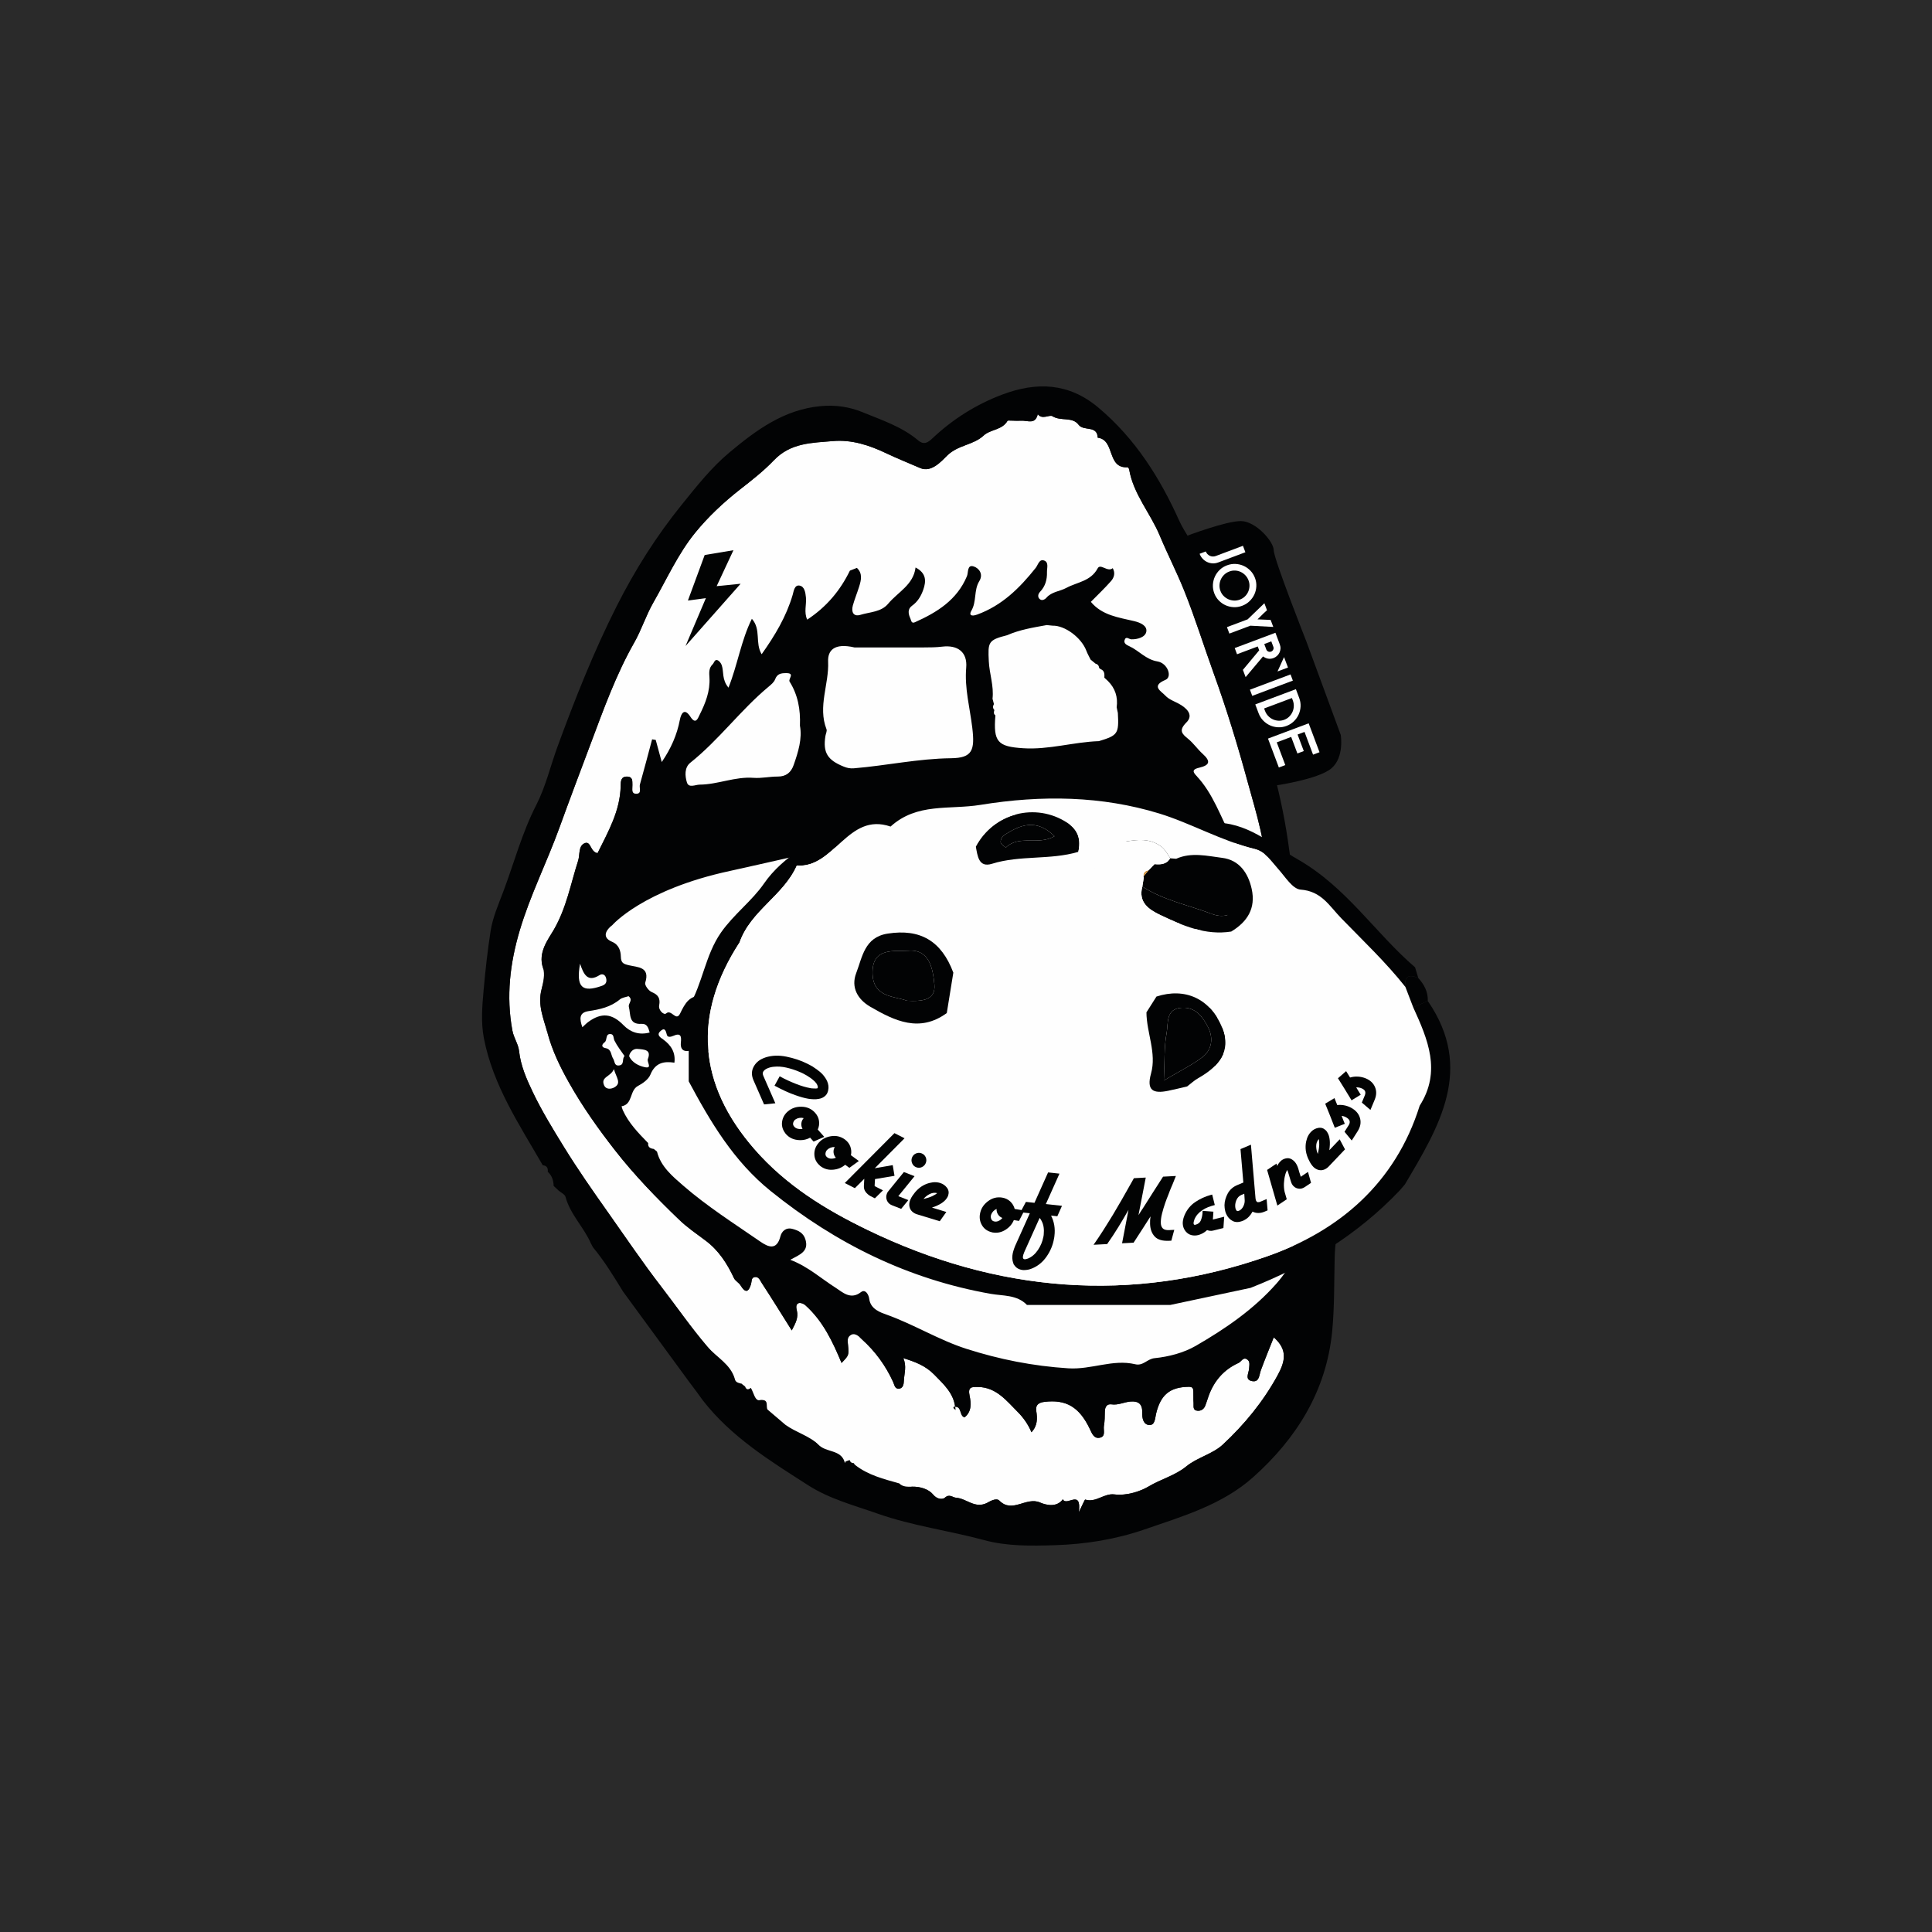
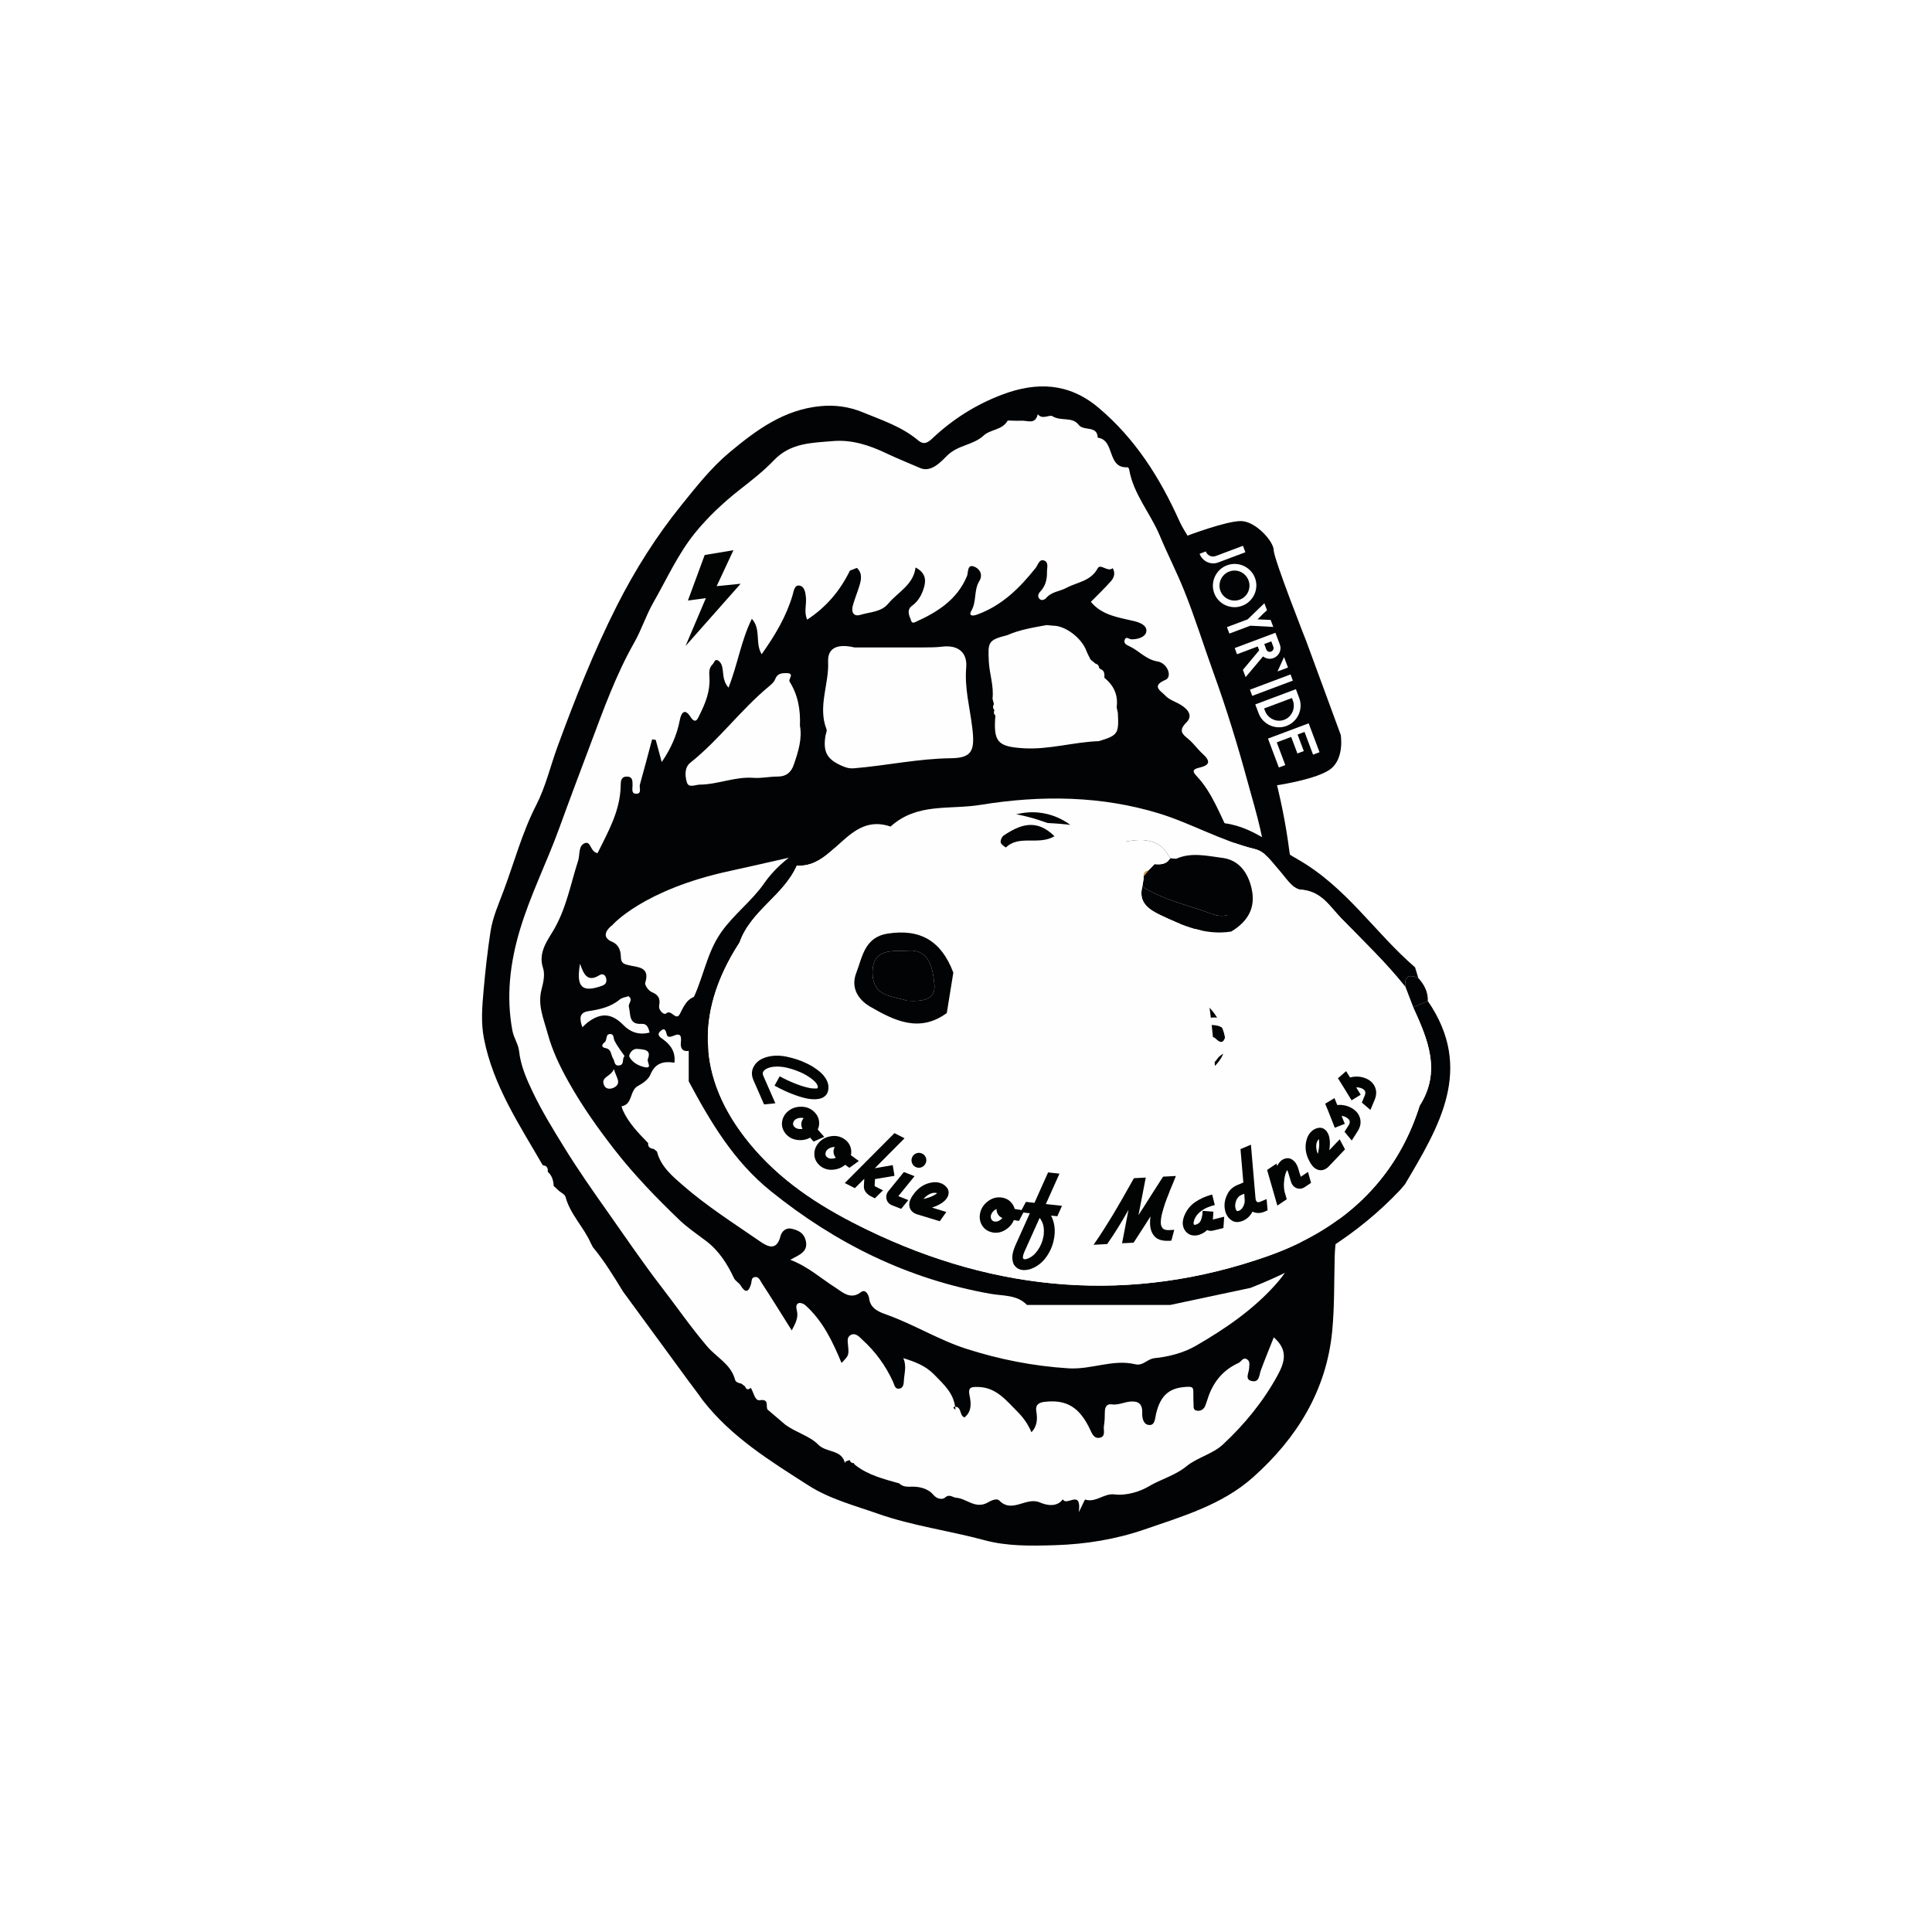
<svg xmlns="http://www.w3.org/2000/svg" width="2000px" height="2000px" viewBox="0 0 2000 2000" version="1.1">
  <title>Artboard Copy 52</title>
  <g id="Artboard-Copy-52" stroke="none" stroke-width="1" fill="none" fill-rule="evenodd">
-     <rect fill="#2A2A2A" x="0" y="0" width="2000" height="2000" />
    <g id="Group-99" transform="translate(499, 400)">
      <path d="M730.321,154.478 C730.321,154.478 770.09,139.403 785.467,139.403 C800.844,139.403 819.514,160.555 819.55,169.575 C819.586,178.602 853.313,263.95 853.313,263.95 L888.927,360.745 C888.927,360.745 892.874,383.867 879.241,395.422 C865.603,406.971 819.55,413.446 819.55,413.446 L730.321,154.478 Z" id="Fill-1" fill="#020304" />
      <polygon id="Fill-3" fill="#FEFEFE" points="114.476 529.186 329.83 447.304 705.783 413.447 785.469 434.895 845.404 930.908 651.587 1053.787 381.711 981.947 204.162 862.76 67.811 669.501 63.141 602.076" />
      <polygon id="Fill-5" fill="#FEFEFE" points="739.304 402.893 656.319 387.172 430.745 406.377 223.243 439.89 152.347 453.956 162.578 297.854 410.65 114.144 644.271 134.815 730.319 247.071 810.135 518.911" />
      <path d="M380.821,190.714 C370.845,211.195 356.785,228.157 336.625,241.445 C333.023,233.747 336.032,225.896 335.302,218.459 C334.797,213.278 333.854,207.225 328.815,206.228 C323.343,205.142 322.637,212.127 321.586,215.741 C315.023,238.133 303.367,257.658 289.462,277.267 C282.358,265.575 289.171,251.634 279.331,240.572 C268.198,262.97 264.69,287.741 255.129,311.866 C248.061,303.457 250.476,295.427 248.15,288.638 C247.438,286.56 245.563,284.05 243.657,283.409 C240.708,282.424 240.316,286.163 238.666,287.741 C234.548,291.676 235.147,296.756 235.42,301.421 C236.251,315.492 231.266,327.955 225.2,340.062 C223.384,343.7 221.242,350.525 215.669,341.914 C209.456,332.335 206.049,338.608 204.779,345.237 C201.8,360.828 195.616,374.822 186.043,388.875 C183.711,380.323 181.758,373.142 179.806,365.955 C178.559,365.753 177.313,365.546 176.067,365.344 C171.889,380.94 167.823,396.573 163.432,412.116 C162.494,415.451 165.758,421.558 159.817,421.694 C154.102,421.819 155.906,416.359 155.812,412.543 C155.723,408.745 156.114,404.092 150.274,403.914 C143.687,403.718 143.586,408.869 143.527,413.196 C143.123,439.421 130.452,461.119 119.61,483.143 C111.835,482.068 112.921,469.944 106.073,472.964 C99.562,475.825 101.467,484.834 99.461,491.042 C91.734,515.012 87.432,539.849 74.227,562.591 C68.345,572.716 57.681,585.938 63.141,602.075 C65.307,608.49 63.556,616.894 61.693,623.879 C57.307,640.277 63.627,654.116 67.811,669.499 C72.796,687.82 80.547,703.849 89.61,720.022 C103.574,744.983 119.989,768.14 137.521,790.627 C157.728,816.532 180.595,840.117 204.162,862.758 C212.215,870.497 222.215,877.393 231.551,884.366 C244.874,894.325 253.764,908.022 260.767,923.049 C262.132,926.004 265.883,927.773 267.634,930.639 C272.524,938.657 275.842,938.028 278.483,929.304 C279.29,926.663 278.471,922.734 282.168,922.04 C286.483,921.233 287.889,925.619 289.545,928.153 C299.812,943.85 309.67,959.826 320.619,977.239 C324.643,969.637 327.664,963.969 325.913,956.711 C325.272,954.04 324.512,950.26 327.741,949.007 C329.515,948.319 332.874,949.536 334.524,951.007 C352.946,967.435 363.041,989.025 372.156,1010.936 C379.699,1003.102 379.883,1003.085 378.886,992.556 C378.495,988.473 377.581,984.188 381.711,981.945 C386.809,979.18 390.928,984.372 393.379,986.586 C407.041,998.901 417.83,1013.672 425.516,1030.521 C426.928,1033.601 427.248,1038.022 431.717,1037.554 C435.931,1037.12 436.584,1032.741 436.691,1029.53 C436.964,1021.975 439.878,1014.295 436.068,1005.939 C448.115,1009.672 459.118,1013.743 468.157,1023.037 C477.907,1033.073 488.394,1042.189 489.907,1057.304 C490.103,1059.257 490.264,1060.408 489.367,1058.646 C489.142,1058.195 488.293,1058.052 488.062,1057.601 C487.913,1057.31 488.299,1056.343 488.548,1056.307 C497.267,1054.847 493.646,1065.714 499.51,1067.239 C507.053,1061.233 506.335,1052.61 504.738,1044.96 C502.827,1035.821 506.394,1035.625 513.712,1035.791 C532.62,1036.212 543.172,1050.367 554.495,1061.595 C559.73,1066.794 565.195,1074.052 568.744,1082.652 C575.124,1076.005 574.982,1068.201 573.765,1060.794 C572.555,1053.405 577.676,1051.785 582.086,1051.233 C604.97,1048.402 618.454,1056.782 629.196,1079.281 C631.249,1083.595 633.285,1089.441 639.231,1088.379 C646.151,1087.138 643,1080.402 643.783,1076.064 C644.65,1071.233 644.673,1066.224 644.745,1061.287 C644.81,1056.569 646.792,1053.091 651.587,1053.785 C658.596,1054.812 664.656,1051.417 671.267,1050.877 C679.831,1050.177 683.724,1053.69 683.427,1062.557 C683.243,1067.939 684.519,1074.788 690.668,1075.162 C696.739,1075.53 696.65,1068.272 697.7,1063.797 C702.389,1043.844 712.021,1035.945 731.469,1035.607 C736.056,1035.53 736.211,1037.631 736.329,1040.64 C736.484,1044.574 736.246,1048.539 736.561,1052.456 C736.816,1055.577 735.398,1060.028 740.703,1060.408 C744.549,1060.687 747.338,1058.61 748.745,1055.055 C750.015,1051.85 750.941,1048.509 752.11,1045.257 C757.748,1029.583 767.79,1017.868 783.119,1010.93 C786.021,1009.619 787.641,1004.699 791.766,1007.079 C795.386,1009.162 794.229,1013.168 794.08,1016.539 C793.861,1021.423 788.988,1028.444 797.511,1029.791 C804.816,1030.942 804.454,1023.346 806.264,1018.45 C810.454,1007.108 815.066,995.927 819.618,984.396 C834.116,997.186 831.641,1009.031 823.392,1024.046 C808.46,1051.239 789.131,1074.705 766.828,1095.453 C756.365,1105.192 740.341,1108.764 729.137,1117.94 C717.386,1127.572 702.745,1131.15 690.163,1138.717 C681.593,1143.868 667.196,1148.587 654.59,1147.002 C643.807,1145.643 635.451,1155.874 624.4,1152.343 C623.926,1152.195 621.635,1157.732 617.807,1165.417 C620.887,1140.652 604.881,1160.064 601.267,1152.011 C594.667,1161.222 582.881,1157.679 577.694,1155.4 C563.29,1149.061 548.94,1167.026 535.551,1153.441 C532.08,1149.916 524.299,1155.049 522.744,1155.827 C510.115,1162.13 501.48,1151.156 490.922,1150.48 C487.029,1150.23 483.937,1146.052 479.106,1150.432 C477.16,1152.189 471.367,1152.545 466.958,1147.156 C462.424,1141.619 453.83,1138.854 445.516,1138.996 C440.697,1139.085 431.824,1147.305 427.973,1143.423 C414.643,1132.658 403.533,1125.975 386.376,1124.331 C385.705,1123.839 382.904,1121.115 382.673,1120.349 C382.803,1116.759 386.216,1122.254 382.673,1120.349 C382.56,1122.165 380.501,1122.794 380.394,1124.616 C378.969,1125.127 377.527,1119.845 376.115,1120.349 C376.121,1120.337 376.115,1120.349 376.115,1120.349 L374.121,1123.192 C369.782,1110.646 356.233,1103.934 347.782,1095.251 C339.432,1086.687 323.842,1088.349 313.064,1080.533 C317.8,1069.589 293.723,1083.75 301.515,1070.088 C295.853,1074.574 295.462,1060.954 292.625,1063.198 C290.441,1059.726 297.83,1047.91 287.391,1049.506 C282.352,1050.284 277.301,1056.687 274.328,1052.159 C273.349,1047.732 272.554,1036.99 269.948,1039.037 C268.726,1038.088 269.877,1033.376 268.666,1032.438 C268.856,1028.61 266.441,1047.744 266.625,1043.779 C263.509,1046.503 260.797,1029.441 258.577,1031.381 C254.174,1016.016 242.684,1005.055 233.2,993.957 C216.245,974.111 201.509,952.693 185.634,932.117 C166.269,907.013 148.5,880.675 130.185,854.764 C114.535,832.627 99.046,810.467 84.767,787.304 C73.289,768.686 61.882,750.081 52.488,730.443 C46.078,717.054 39.995,703.244 38.328,687.938 C37.538,680.704 32.879,674.662 31.414,666.751 C24.832,631.303 28.998,597.024 38.974,563.362 C49.823,526.781 67.188,492.525 80.144,456.745 C90.613,427.831 101.515,399.035 112.322,370.264 C125.734,334.543 138.583,298.566 157.663,265.017 C165.022,252.091 169.705,237.1 177.272,223.866 C191.23,199.462 202.999,173.195 220.518,151.64 C233.812,135.284 249.865,120.127 267.266,106.524 C278.951,97.397 291.604,87.533 301.966,76.649 C319.533,58.192 341.498,58.518 363.112,56.613 C382.584,54.898 400.821,60.827 418.536,69.278 C429.99,74.738 441.884,79.414 453.528,84.506 C465.088,89.557 475.439,77.575 481.605,71.527 C492.839,60.524 508.548,60.845 519.201,50.916 C526.341,44.275 538.448,45.432 544.038,35.551 C544.347,35.011 552.863,35.848 557.747,35.515 C564.917,35.029 572.572,40.026 575.308,28.797 C579.955,34.856 587.409,28.928 590.472,30.868 C599.107,36.34 611.166,31.123 617.528,39.675 C622.816,46.785 636.875,39.859 637.356,53.112 C655.57,55.26 646.489,85.088 668.3,83.711 C668.798,83.676 669.742,85.076 669.884,85.907 C674.264,111.563 691.843,131.118 701.534,154.34 C709.51,173.45 719.018,191.925 726.751,211.118 C738.122,239.356 747.101,268.548 757.427,297.083 C770.81,334.038 782.264,371.54 792.514,409.219 C801.392,441.837 812.306,474.62 811.73,509.273 C811.707,511.101 811.155,512.923 810.134,518.911 C796.781,500.312 785.445,484.638 776.128,467.297 C764.442,445.51 756.864,421.32 739.303,402.893 C734.14,397.475 737.267,395.949 742.739,394.632 C753.089,392.145 754.733,388.234 745.944,380.323 C740.65,375.558 736.508,369.332 730.792,364.709 C724.608,359.7 720.852,356.163 729.226,347.807 C737.41,339.653 728.359,332.246 721.16,328.412 C716.43,325.89 711.042,324.032 707.487,320.198 C703.047,315.415 692.116,310.264 707.51,303.783 C714.792,300.715 709.76,286.448 699.202,284.715 C687.131,282.738 680.074,273.516 670.044,268.946 C667.303,267.694 664.074,266.091 665.19,262.596 C666.638,258.097 669.629,261.741 672.145,261.807 C678.626,261.991 686.691,259.599 687.653,253.896 C688.697,247.718 681.653,244.548 675,242.958 C658.958,239.124 641.955,237.142 630.246,223.029 C636.964,216.192 644.371,209.189 651.107,201.581 C654.323,197.937 655.789,193.094 652.881,188.162 C647.552,192.708 640.228,182.863 637.285,188.388 C630.104,201.836 615.932,202.584 604.834,208.608 C598.175,212.222 589.747,212.436 584.252,218.774 C582.561,220.726 579.742,221.943 577.718,220.483 C574.875,218.424 575.368,215.082 577.629,212.709 C583.124,206.94 585.029,200.002 584.828,192.335 C584.715,188.073 586.911,182.103 581.985,180.287 C576.739,178.346 575.664,184.72 573.101,187.937 C556.614,208.637 538.359,226.833 512.525,236.204 C505.949,238.59 504.127,236.341 506.477,232.382 C512.222,222.691 508.928,211.041 514.726,201.646 C519.296,194.257 514.388,188.121 508.964,186.37 C502.008,184.127 503.557,192.679 502.002,196.4 C491.694,221.13 471.053,233.89 448.103,244.157 C444.299,245.86 444.246,242.008 443.468,240.347 C441.314,235.741 440.222,230.572 445.106,227.082 C451.011,222.869 454.358,217.219 456.703,210.631 C460.008,201.391 459.89,193.26 448.774,187.468 C446.602,205.468 430.524,212.833 420.459,224.94 C413.189,233.682 401.539,233.45 391.711,236.483 C384.376,238.744 382.067,233.338 383.854,226.851 C385.682,220.198 388.358,213.783 390.406,207.183 C392.495,200.471 394.156,193.67 388.073,187.901" id="Fill-7" fill="#FEFEFE" />
      <path d="M488.064,1057.603 C488.295,1058.054 489.144,1058.196 489.369,1058.647 C490.265,1060.41 490.105,1059.253 489.909,1057.3 C489.874,1056.95 489.773,1056.647 489.725,1056.297 C489.328,1056.309 489.019,1056.232 488.55,1056.303 C488.301,1056.345 487.915,1057.312 488.064,1057.603" id="Fill-9" fill="#020304" />
      <path d="M740.214,572.618 C739.484,570.363 738.79,568.09 737.935,565.876 C736.659,562.553 738.547,561.621 740.974,561.253 C747.211,562.784 746.921,567.093 745.858,571.68 C744.974,575.526 744.007,579.348 743.057,583.182 C743.567,579.378 741.336,576.102 740.214,572.618 M841.651,899.996 C836.511,910.275 829.924,920.186 822.333,928.797 C798.737,955.533 769.461,975.545 738.938,993.177 C726.327,1000.471 710.843,1004.501 696.256,1005.967 C688.517,1006.732 684.452,1014.246 676.161,1012.263 C652.986,1006.72 630.974,1018.02 606.855,1016.477 C570.309,1014.139 535.608,1007.231 501.466,996.317 C473.009,987.213 447.24,971.106 418.926,960.952 C413.044,958.839 402.124,955.474 400.819,944.542 C400.314,940.352 396.908,933.99 392.243,937.628 C381.418,946.061 372.813,937.343 366.451,933.337 C351.264,923.771 337.875,911.319 319.115,904.132 C328.86,898.791 338.338,895.634 334.89,883.468 C332.89,876.405 327.727,873.812 321.299,872.138 C314.284,870.31 310.13,874.999 308.919,879.753 C305.008,895.064 295.958,890.744 288.059,885.296 C260.878,866.53 232.765,848.696 207.975,827.1 C197.602,818.067 184.889,807.657 181.121,792.097 C180.017,791.194 178.919,790.298 177.815,789.39 C174.26,788.916 171.501,787.681 171.969,783.325 L171.916,783.254 C161.833,772.91 151.738,762.577 145.679,749.141 C145.121,747.895 144.854,746.524 144.444,745.206 C156.272,743.295 152.498,728.898 161.429,724.162 C166.462,721.497 172.278,717.372 174.272,712.482 C179.257,700.286 187.952,698.346 199.156,700.078 C200.444,689.527 195.833,682.067 187.483,675.983 C185.423,674.476 180.361,671.71 184.237,667.823 C189.014,663.04 190.201,666.63 191.388,671.39 C192.082,674.161 195.685,673.342 197.863,672.369 C205.821,668.802 206.51,672.779 205.827,679.307 C205.364,683.758 206.563,688.221 212.207,688.019 C217.536,687.829 221.714,685.295 227.839,689.966 C231.014,692.393 233.465,689.639 235.584,686.073 C234.949,680.844 234.344,675.782 233.762,670.963 C230.023,668.856 224.949,669.479 223.845,665.71 C222.284,660.369 227.827,659.372 232.207,657.96 C230.314,642.096 229.044,631.283 229.044,631.283 C214.925,629.247 209.97,639.016 205.103,649.081 C200.711,658.167 196.159,644.055 190.444,649.176 C188.391,651.028 182.415,645.948 183.37,640.808 C184.705,633.592 182.551,629.799 175.607,626.951 C172.444,625.651 168.171,619.752 168.925,617.378 C174.237,600.689 161.097,601.414 152.094,599.235 C146.557,597.894 143.851,597.087 143.696,590.25 C143.572,584.505 141.809,577.965 134.634,574.951 C121.779,569.538 131.038,560.393 134.776,557.781 C134.776,557.781 166.486,520.939 256.801,501.568 C291.198,494.191 347.691,480.256 409.026,468.956 C413.483,466.315 418.012,463.834 422.587,461.484 C445.881,449.544 471.49,444.44 498.196,441.229 C525.335,437.965 550.807,440.766 575.472,448.6 C578.861,449.668 582.208,450.802 585.531,451.983 C621.223,453.645 651.828,460.268 672.523,474.452 C672.523,474.452 738.108,498.903 752.95,521.111 C758.363,523.752 758.885,526.749 755.508,531.295 C755.146,533.479 754.197,535.55 752.832,537.508 C752.499,540.149 753.128,543.034 755.093,546.369 C763.728,528.41 770.41,553.918 779.562,548.357 C777.787,550.648 775.817,552.82 774.28,555.259 C772.03,558.85 771.217,565.841 766.44,564.369 C761.852,562.956 753.793,563.455 753.579,554.772 C753.407,547.87 746.464,548.126 743.74,549.33 C740.541,550.743 737.965,550.98 735.728,550.553 C726.505,555.194 717.567,557.781 717.567,557.781 L748.648,614.873 C766.559,627.384 778.719,610.114 793.769,613.2 C796.185,613.692 800.363,610.832 801.247,606.962 C802.131,603.135 799.936,600.464 797.229,598.049 C789.758,591.378 775.265,592.043 769.514,600.476 C766.137,605.425 761.858,605.532 761.152,601.485 C759.829,593.853 751.2,597.562 749.259,591.704 C752.814,588.102 757.158,587.123 762.025,587.17 C771.817,587.259 779.722,585.508 775.674,572.511 C774.523,568.844 775.668,565.063 779.122,563.657 C784.179,561.597 790.939,565.443 792.108,567.704 C796.262,575.77 807.307,580.476 804.766,591.882 C814.357,593.776 809.164,604.416 815.627,609.508 C824.648,616.618 824.007,629.52 827.959,639.325 C825.01,642.535 823.075,641.147 820.885,639.77 C804.06,629.236 791.52,633.544 787.123,652.737 C785.229,661.016 779.033,665.972 776.108,673.265 C772.873,681.331 775.87,684.642 783.081,685.503 C796.428,687.081 805.781,680.761 811.965,669.337 C813.081,667.265 813.063,662.761 813.936,662.672 C821.959,661.77 821.485,646.399 829.669,650.969 C836.986,655.052 836.203,666.316 838.405,674.583 C840.084,680.891 840.191,687.758 842.689,693.663 C844.054,696.915 845.034,698.945 842.244,700.998 C839.301,703.165 835.152,704.506 834.031,699.651 C832.013,690.969 825.87,693.746 821.164,694.755 C814.618,696.15 810.221,701.337 806.618,706.666 C805.2,708.779 821.87,720.613 825.034,719.598 C827.36,718.85 829.609,717.758 831.77,716.589 C836.755,713.877 841.319,708.992 847.354,714.927 C852.713,720.191 854.612,726.185 853.028,733.604 C850.589,744.939 852.096,756.174 855.247,767.141 C858.411,778.174 860.618,789.485 854.921,799.853 C851.58,805.93 859.271,802.583 858.784,806.838 C855.212,838.322 856.31,870.714 841.651,899.996 M124.141,620.511 C103.518,627.865 97.168,622.013 101.459,597.627 C105.18,608.488 109.138,617.378 121.791,609.36 C124.124,607.876 127.417,608.5 128.444,612.595 C129.495,616.82 127.946,619.152 124.141,620.511 M136.943,725.657 C133.631,727.533 128.325,727.966 126.426,723.687 C122.403,714.613 133.192,714.921 136.509,706.725 C139.026,715.651 144.717,721.271 136.943,725.657 M135.773,695.995 C133.263,692.245 134.331,686.179 127.839,684.998 C123.251,684.162 123.833,681.212 126.8,679.07 C129.999,676.767 127.328,670.043 133.085,670.44 C136.682,670.684 135.88,674.761 137.079,677.188 C139.886,682.88 143.969,687.936 147.518,693.212 C144.527,696.322 147.779,702.268 141.839,702.957 C136.682,703.55 137.465,698.53 135.773,695.995 M168.331,704.702 C162.041,703.349 155.465,699.9 152.45,693.811 C151.744,692.387 154.717,685.259 160.961,685.835 C168.177,686.494 175.655,686.553 171.507,696.708 C171.067,700.227 176.349,706.423 168.331,704.702 M152.017,642.334 C153.993,650.138 151.566,660.755 165.198,659.9 C170.717,659.55 172.183,663.77 173.524,668.85 C162.593,671.799 153.489,668.494 146.462,661.271 C134.741,649.224 123.684,647.782 109.773,658.072 C107.928,659.437 106.337,661.141 103.862,663.384 C100.753,654.535 100.444,648.185 110.242,646.719 C121.951,644.969 133.162,642.512 142.634,634.624 C145.044,632.618 148.836,632.256 151.679,631.253 C156.824,635.307 151.073,638.636 152.017,642.334 M318.397,305.626 C326.884,319.187 329.786,334.19 329.092,351.181 C331.584,364.707 327.347,378.392 322.593,391.941 C319.905,399.615 314.813,403.947 306.029,403.894 C297.703,403.84 289.299,405.84 281.068,405.217 C261.881,403.763 244.106,412.131 225.287,412.25 C220.824,412.274 213.981,416.095 212.088,409.947 C210.023,403.271 209.418,394.511 215.643,389.549 C245.263,365.953 267.655,334.985 296.694,310.837 C299.281,308.683 302.255,306.208 303.382,303.246 C305.602,297.365 309.548,296.813 314.949,296.813 C324.397,296.807 316.664,302.861 318.397,305.626 M356.581,354.885 C347.388,331.347 359.323,308.333 358.267,284.938 C357.744,273.549 364.308,265.24 385.679,270.255 C404.463,270.255 430.872,270.303 457.276,270.22 C463.626,270.196 470.024,270.19 476.297,269.413 C492.41,267.424 502.605,275.045 501.217,291.134 C499.371,312.493 505.056,332.79 507.519,353.496 C510.261,376.582 507.674,384.671 485.555,384.92 C451.579,385.3 418.623,392.552 385.092,395.33 C381.009,395.668 378.017,395.039 374.279,393.526 C357.638,386.79 352.753,379.092 355.471,361.894 C355.845,359.532 357.323,356.784 356.581,354.885 M530.368,335.009 C528.511,333.074 528.724,330.991 529.917,328.837 C529.424,327.003 528.938,325.169 528.451,323.336 C530.012,310.137 525.217,297.567 524.6,284.439 C523.674,264.92 523.692,262.564 543.502,257.597 C556.611,251.822 570.635,249.596 584.576,247.074 C586.588,247.276 588.594,247.484 590.606,247.691 C603.353,247.323 620.487,260.107 625.567,273.602 C626.76,276.778 628.493,279.745 629.977,282.807 C631.716,284.232 633.448,285.656 635.187,287.08 C637.597,287.62 638.606,289.3 638.855,291.597 C639.407,291.727 639.799,292.06 640.024,292.576 C644.57,294.089 644.416,297.804 644.232,301.537 C645.472,302.689 646.719,303.84 647.959,304.997 C655.52,312.558 658.386,321.674 656.968,332.208 C657.377,334.172 657.787,336.137 658.208,338.095 C659.371,359.555 658.214,361.27 638.558,367.235 C612.315,368.107 586.855,376.279 560.238,374.576 C533.876,372.897 529.14,368.125 531.436,340.552 C529.324,339.045 529.745,337.045 530.368,335.009 M823.396,1024.044 C808.458,1051.237 789.128,1074.709 766.826,1095.456 C756.369,1105.189 740.339,1108.768 729.14,1117.943 C717.383,1127.575 702.754,1131.148 690.161,1138.721 C681.591,1143.878 667.193,1148.59 654.588,1147 C643.805,1145.647 635.454,1155.872 624.398,1152.347 C623.923,1152.193 621.638,1157.736 617.805,1165.421 C620.891,1140.655 604.879,1160.068 601.264,1152.009 C594.671,1161.225 582.879,1157.676 577.692,1155.397 C563.288,1149.065 548.944,1167.023 535.555,1153.439 C532.083,1149.914 524.297,1155.053 522.742,1155.831 C510.119,1162.127 501.478,1151.154 490.92,1150.477 C487.033,1150.228 483.935,1146.05 479.104,1150.43 C477.163,1152.187 471.365,1152.549 466.955,1147.16 C462.421,1141.617 453.828,1138.851 445.519,1139 C440.694,1139.083 435.715,1139.474 431.857,1135.587 C415.899,1131.106 399.739,1127.106 386.291,1116.584 C385.626,1116.097 385.175,1115.457 384.937,1114.661 C382.706,1114.62 381.163,1113.652 380.575,1111.403 C379.157,1111.913 377.739,1112.43 376.32,1112.94 C375.857,1114.756 375.483,1114.738 375.187,1112.887 C370.848,1100.341 356.237,1103.931 347.78,1095.249 C339.436,1086.685 324.872,1082.774 314.071,1074.952 C307.899,1069.688 301.726,1064.424 295.56,1059.166 C293.382,1055.688 297.827,1047.907 287.388,1049.504 C282.356,1050.281 281.198,1041.243 278.213,1036.691 C275.602,1038.91 273.56,1038.756 272.32,1035.272 C271.097,1034.323 269.875,1033.379 268.652,1032.43 C265.78,1031.522 262.379,1031.344 261.685,1027.415 C257.275,1012.05 242.682,1005.053 233.198,993.955 C216.243,974.109 201.513,952.69 185.637,932.115 C166.266,907.017 148.498,880.672 130.183,854.761 C114.533,832.631 99.049,810.465 84.77,787.307 C73.287,768.684 61.88,750.079 52.485,730.447 C46.076,717.058 39.999,703.248 38.325,687.942 C37.542,680.708 32.877,674.66 31.411,666.749 C24.83,631.307 28.996,597.022 38.978,563.36 C49.821,526.778 67.192,492.523 80.141,456.748 C90.61,427.828 101.518,399.033 112.319,370.262 C125.732,334.546 138.581,298.564 157.667,265.015 C165.02,252.089 169.702,237.098 177.275,223.863 C191.228,199.46 202.996,173.193 220.522,151.638 C233.815,135.282 249.863,120.124 267.269,106.522 C278.949,97.394 291.602,87.531 301.964,76.652 C319.531,58.189 341.495,58.522 363.109,56.617 C382.581,54.902 400.819,60.83 418.54,69.276 C429.994,74.735 441.881,79.412 453.525,84.504 C465.092,89.554 475.442,77.572 481.608,71.531 C492.837,60.522 508.552,60.842 519.205,50.919 C526.338,44.272 538.445,45.43 544.036,35.548 C544.344,35.008 552.867,35.851 557.745,35.519 C564.914,35.032 572.57,40.023 575.312,28.801 C579.953,34.86 587.407,28.931 590.475,30.866 C599.11,36.338 611.164,31.121 617.526,39.673 C622.819,46.783 636.873,39.857 637.354,53.109 C655.567,55.258 646.487,85.086 668.303,83.709 C668.802,83.679 669.739,85.074 669.882,85.905 C674.274,111.566 691.846,131.121 701.532,154.344 C709.508,173.448 719.021,191.923 726.748,211.122 C738.119,239.359 747.099,268.546 757.425,297.086 C770.808,334.036 782.262,371.543 792.517,409.223 C801.396,441.834 812.304,474.618 811.734,509.277 C811.704,511.099 811.152,512.921 810.131,518.909 C796.778,500.309 785.443,484.642 776.131,467.294 C764.44,445.514 756.867,421.324 739.306,402.891 C734.143,397.478 737.265,395.947 742.743,394.635 C753.087,392.149 754.731,388.232 745.947,380.327 C740.648,375.555 736.505,369.33 730.79,364.707 C724.606,359.704 720.849,356.161 729.223,347.81 C737.407,339.656 728.357,332.25 721.158,328.41 C716.434,325.888 711.039,324.03 707.484,320.202 C703.045,315.419 692.119,310.261 707.508,303.781 C714.796,300.718 709.757,286.445 699.205,284.718 C687.134,282.736 680.072,273.513 670.048,268.944 C667.306,267.697 664.072,266.089 665.187,262.599 C666.641,258.101 669.627,261.739 672.143,261.81 C678.624,261.994 686.689,259.602 687.656,253.893 C688.695,247.721 681.656,244.552 675.004,242.961 C658.962,239.128 641.953,237.145 630.25,223.033 C636.968,216.196 644.38,209.187 651.104,201.579 C654.321,197.935 655.787,193.092 652.885,188.16 C647.555,192.712 640.226,182.866 637.282,188.386 C630.101,201.834 615.935,202.582 604.831,208.605 C598.172,212.22 589.745,212.439 584.255,218.771 C582.564,220.724 579.739,221.947 577.715,220.487 C574.879,218.427 575.371,215.08 577.626,212.706 C583.122,206.938 585.033,200 584.825,192.338 C584.718,188.071 586.908,182.107 581.988,180.291 C576.736,178.344 575.662,184.718 573.104,187.941 C556.611,208.635 538.356,226.831 512.528,236.208 C505.947,238.593 504.131,236.338 506.475,232.38 C512.22,222.694 508.926,211.039 514.73,201.65 C519.294,194.255 514.386,188.119 508.961,186.368 C502.006,184.124 503.555,192.676 502,196.403 C491.691,221.128 471.05,233.887 448.101,244.154 C444.303,245.858 444.243,242.006 443.466,240.35 C441.317,235.745 440.219,230.57 445.104,227.086 C451.015,222.866 454.356,217.217 456.706,210.635 C460.006,201.389 459.893,193.258 448.777,187.466 C446.599,205.466 430.522,212.831 420.457,224.944 C413.187,233.68 401.543,233.454 391.709,236.481 C384.374,238.748 382.065,233.335 383.851,226.855 C385.685,220.202 388.356,213.786 390.409,207.181 C392.492,200.469 394.154,193.668 388.059,187.887 C385.65,188.831 383.24,189.774 380.819,190.712 C370.848,211.193 356.789,228.154 336.623,241.448 C333.026,233.745 336.035,225.893 335.299,218.457 C334.795,213.282 333.851,207.222 328.819,206.225 C323.347,205.145 322.64,212.131 321.584,215.739 C315.02,238.137 303.37,257.656 289.465,277.264 C282.361,265.579 289.169,251.638 279.335,240.576 C268.201,262.973 264.688,287.745 255.133,311.864 C248.059,303.454 250.474,295.425 248.148,288.635 C247.441,286.564 245.56,284.048 243.661,283.413 C240.706,282.422 240.32,286.166 238.664,287.739 C234.545,291.68 235.145,296.76 235.418,301.419 C236.249,315.496 231.263,327.953 225.204,340.06 C223.382,343.698 221.246,350.529 215.667,341.911 C209.453,332.333 206.047,338.606 204.777,345.241 C201.797,360.825 195.613,374.819 186.041,388.873 C183.708,380.327 181.756,373.14 179.803,365.959 C178.557,365.757 177.311,365.549 176.064,365.348 C171.886,380.944 167.827,396.57 163.429,412.113 C162.492,415.455 165.756,421.555 159.815,421.692 C154.1,421.822 155.904,416.357 155.809,412.547 C155.726,408.742 156.112,404.09 150.278,403.917 C143.684,403.722 143.59,408.867 143.524,413.199 C143.127,439.425 130.456,461.116 119.613,483.14 C111.833,482.066 112.925,469.947 106.07,472.962 C99.566,475.823 101.465,484.832 99.459,491.045 C91.732,515.01 87.435,539.847 74.224,562.594 C68.343,572.719 57.678,585.936 63.138,602.072 C65.304,608.488 63.554,616.891 61.69,623.876 C57.31,640.274 63.625,654.114 67.809,669.497 C72.794,687.817 80.551,703.847 89.607,720.025 C103.578,744.981 119.987,768.138 137.518,790.625 C157.732,816.536 180.593,840.114 204.165,862.761 C212.213,870.494 222.219,877.391 231.548,884.364 C244.872,894.322 253.762,908.026 260.765,923.052 C262.13,926.002 265.881,927.776 267.631,930.637 C272.522,938.661 275.839,938.026 278.48,929.308 C279.287,926.661 278.468,922.732 282.166,922.038 C286.486,921.23 287.887,925.616 289.542,928.15 C299.81,943.854 309.667,959.824 320.623,977.242 C324.646,969.634 327.661,963.966 325.911,956.714 C325.27,954.044 324.51,950.263 327.738,949.011 C329.519,948.322 332.872,949.539 334.528,951.011 C352.943,967.432 363.038,989.023 372.154,1010.934 C379.703,1003.1 379.881,1003.082 378.884,992.56 C378.498,988.471 377.578,984.192 381.715,981.949 C386.807,979.183 390.931,984.376 393.383,986.584 C407.038,998.898 417.834,1013.67 425.519,1030.519 C426.926,1033.605 427.252,1038.02 431.721,1037.557 C435.935,1037.13 436.581,1032.738 436.688,1029.527 C436.961,1021.978 439.881,1014.299 436.065,1005.943 C448.113,1009.676 459.122,1013.741 468.154,1023.041 C477.685,1032.845 487.852,1041.806 489.727,1056.299 C496.772,1056.121 493.958,1065.801 499.507,1067.243 C507.051,1061.231 506.338,1052.608 504.736,1044.964 C502.825,1035.824 506.398,1035.628 513.709,1035.789 C532.623,1036.21 543.175,1050.364 554.493,1061.599 C559.733,1066.798 565.199,1074.05 568.742,1082.649 C575.128,1076.002 574.979,1068.204 573.763,1060.798 C572.552,1053.409 577.674,1051.783 582.083,1051.231 C604.968,1048.4 618.451,1056.78 629.193,1079.278 C631.253,1083.599 633.282,1089.439 639.229,1088.376 C646.149,1087.136 642.997,1080.406 643.781,1076.062 C644.647,1071.237 644.671,1066.228 644.742,1061.29 C644.814,1056.566 646.796,1053.088 651.585,1053.783 C658.594,1054.809 664.659,1051.421 671.271,1050.881 C679.828,1050.18 683.722,1053.694 683.431,1062.56 C683.241,1067.937 684.517,1074.786 690.665,1075.166 C696.742,1075.528 696.647,1068.275 697.698,1063.801 C702.386,1043.842 712.018,1035.943 731.467,1035.611 C736.06,1035.527 736.208,1037.628 736.333,1040.637 C736.481,1044.572 736.244,1048.536 736.565,1052.459 C736.82,1055.581 735.395,1060.026 740.701,1060.406 C744.547,1060.685 747.336,1058.614 748.743,1055.053 C750.013,1051.848 750.944,1048.513 752.108,1045.26 C757.746,1029.581 767.787,1017.866 783.117,1010.928 C786.025,1009.622 787.639,1004.702 791.769,1007.076 C795.384,1009.165 794.232,1013.165 794.078,1016.542 C793.858,1021.421 788.992,1028.447 797.508,1029.789 C804.82,1030.946 804.452,1023.343 806.262,1018.447 C810.452,1007.112 815.063,995.925 819.615,984.4 C834.114,997.183 831.639,1009.029 823.396,1024.044 M888.618,823.622 C884.595,766.108 879.313,708.684 864.719,652.808 C848.992,592.648 843.158,531.081 834.185,469.876 C826.155,415.14 810.191,362.161 790.725,310.285 C780.618,283.353 771.74,255.964 761.935,228.914 C755.437,210.973 742.986,195.406 740.642,175.78 C736.962,162.332 727.508,151.875 721.882,139.353 C701.805,94.712 676.25,54.077 638.084,21.993 C607.348,-3.846 574.155,-4.867 538.861,8.35 C511.822,18.48 487.638,33.673 466.546,53.501 C461.822,57.946 457.679,61.103 451.448,55.851 C434.617,41.667 413.881,34.931 394,26.747 C380.19,21.068 365.733,19.002 350.528,20.421 C312.635,23.946 283.899,45.175 256.231,68.278 C237.329,84.059 222.213,103.305 206.7,122.504 C180.272,155.21 158.236,190.16 139.364,227.531 C115.619,274.54 96.337,323.306 78.218,372.689 C70.8,392.891 65.898,414.327 56.177,433.253 C41.506,461.834 33.37,492.63 22.248,522.339 C17.197,535.841 11.037,549.58 8.818,564.066 C5.714,584.274 3.435,604.636 1.631,625.01 C0.165,641.615 -1.295,658.215 1.957,674.98 C11.447,723.829 38.693,764.298 62.853,806.257 C66.919,806.643 68.474,808.981 68.023,812.886 L68.118,813.094 C72.391,816.993 73.945,822.014 74.141,827.61 L74.195,827.741 C75.637,829.07 77.073,830.405 78.515,831.729 L79.079,832.334 C81.613,834.542 85.72,836.334 86.438,839.022 C91.287,857.212 105.316,870.251 112.616,886.987 C113.358,888.382 114.094,889.776 114.836,891.183 C126.687,905.426 136.26,921.225 145.928,936.963 L145.928,936.969 C168.545,967.86 191.156,998.762 213.786,1029.646 C216.652,1033.557 219.59,1037.415 222.504,1041.302 C224.486,1044.038 226.468,1046.768 228.45,1049.498 C257.916,1087.51 298.124,1112.252 337.756,1137.629 C359.881,1151.795 385.199,1158.323 409.685,1166.958 C445.596,1179.617 483.359,1184.442 519.923,1194.353 C543.68,1200.792 568.344,1200.341 593.205,1199.57 C625.175,1198.572 656.303,1193.469 685.906,1183.243 C725.188,1169.664 766.114,1157.848 798.173,1129.267 C843.497,1088.851 874.114,1039.48 880.072,978.103 C882.529,952.815 882.007,926.993 882.666,901.438 C883.336,875.557 890.464,850.014 888.618,823.622" id="Fill-11" fill="#020304" />
      <path d="M760.528,696.935 C759.869,697.914 759.187,698.668 758.451,699.238 C758.534,700.87 758.605,702.519 758.67,704.175 C761.406,702.496 764.391,701.113 767.792,700.264 C776.807,698.009 769.905,710.021 776.658,710.923 C784.587,707.873 776.842,695.784 786.101,693.202 C784.647,692.567 783.228,691.837 781.739,691.303 C773.388,688.318 765.845,689.101 760.528,696.935" id="Fill-13" fill="#020304" />
      <path d="M768.711,675.259 C771.091,669.561 768.877,664.268 762.86,662.22 C760.492,661.419 757.934,661.188 755.34,661.039 C755.779,665.027 756.213,669.164 756.61,673.467 C757.578,673.763 758.646,674.416 759.773,675.467 C763.595,679.016 766.575,680.363 768.711,675.259" id="Fill-15" fill="#020304" />
      <path d="M748.647,614.874 C748.647,614.874 749.389,618.69 750.475,625.307 C750.309,622.103 749.976,618.649 748.647,614.874" id="Fill-17" fill="#020304" />
      <path d="M757.723,653.282 C760.655,653.478 764.987,653.638 765.592,650.623 C767.836,639.567 776.055,639.81 785.468,640.813 C770.471,624.92 770.471,624.92 755.77,641.454 C754.073,640.16 753.046,638.718 752.299,637.187 C753.005,642.065 753.747,647.579 754.483,653.632 C755.385,653.329 756.453,653.199 757.723,653.282" id="Fill-19" fill="#020304" />
      <path d="M213.97,642.265 C228.475,618.092 230.914,588.852 247.442,565.25 C260.528,546.561 279.596,532.413 291.662,514.923 C312.356,484.923 344.35,471.172 370.979,452.068 C398.564,432.288 437.84,412.495 468.107,413.237 C518.446,414.472 568.725,400.834 617.164,408.988 C659.918,416.193 708.185,411.528 744.399,444.691 C747.794,447.795 749.942,451.807 756.168,451.617 C791.74,450.543 815.426,473.03 844.393,489.576 C894.969,518.466 924.305,565.606 965.865,601.368 C966.981,605.054 968.097,608.745 969.213,612.431 C959.901,608.478 954.453,610.134 955.83,621.665 C935.652,596.181 912.109,573.902 889.521,550.65 C877.022,537.778 868.981,522.502 847.367,520.953 C839.159,520.365 831.408,507.588 824.263,499.635 C817.01,491.552 810.868,481.588 799.918,478.917 C765.277,470.46 733.776,452.145 700.933,442.098 C641.74,424.003 579.947,422.798 515.852,433.214 C483.668,438.448 450.345,430.763 422.914,455.653 C378.594,440.359 365.015,498.911 325.87,496.051 C312.214,527.101 278.03,542.864 266.623,575.594 C217.614,651.001 223.84,722.787 281.941,789.5 C314.653,827.055 355.525,852.111 398.956,873.144 C532.956,938.04 672.256,949.838 812.85,900.485 C887.515,874.277 945.64,824.485 970.643,744.621 C993.296,709.036 979.041,675.885 963.937,642.787 C968.975,640.603 974.014,638.413 979.052,636.223 C1027.426,706.538 990.756,766.235 955.349,826.087 L949.943,832.378 C906.447,878.17 853.996,910.248 795.58,933.197 C767.883,939.096 740.185,944.984 712.488,950.871 L564.12,950.871 C553.698,940.141 539.419,941.648 526.493,939.363 C441.087,924.236 366.273,887.351 298.878,833.025 C260.445,802.051 236.546,761.553 213.97,719.416 L213.97,642.265 Z" id="Fill-21" fill="#020304" />
      <path d="M955.829,621.664 C954.458,610.133 959.906,608.477 969.212,612.43 C975.343,619.189 979.378,626.809 979.058,636.228 C974.013,638.412 968.975,640.602 963.936,642.792 C961.236,635.753 958.535,628.709 955.829,621.664" id="Fill-23" fill="#020304" />
      <path d="M617.289,481.833 C619.526,498.824 647.206,495.364 644.019,518.438 C589.716,514.717 535.122,524.521 480.054,523.406 C473.555,523.275 465.217,526.456 461.193,519.044 C457.365,511.993 464.487,508.723 469.009,505.441 C481.799,496.147 466.279,485.269 472.072,473.21 C484.386,473.601 497.597,485.287 511.158,476.296 C512.992,485.874 513.977,498.521 527.894,494.183 C557.164,485.055 588.161,490.486 617.289,481.833" id="Fill-25" fill="#FEFEFE" />
      <path d="M683.55,517.765 C684.043,514.685 684.535,511.599 685.034,508.531 C685.04,508.537 684.678,507.368 684.666,507.356 C686.434,505.201 688.215,503.059 690.001,500.922 C692.066,498.792 694.126,496.661 696.191,494.525 C702.642,495.231 708.624,494.649 712.571,488.525 C714.571,488.679 716.571,488.833 718.577,488.988 C728.429,505.557 744.838,498.175 758.69,499.866 C776.565,502.05 784.909,512.08 783.438,529.759 C781.936,547.89 767.942,550.834 755.574,546.127 C731.491,536.952 705.615,532.056 683.55,517.765" id="Fill-27" fill="#020304" />
-       <path d="M592.617,465.66 C573.608,446.865 556.664,453.808 539.988,464.918 C538.077,466.188 536.51,469.98 536.937,472.182 C537.347,474.254 542.231,477.435 542.368,477.298 C556.053,463.909 576.118,475.458 592.617,465.66 M617.288,481.832 C588.16,490.485 557.163,485.061 527.899,494.182 C513.976,498.521 512.991,485.874 511.157,476.295 C529.643,441.535 573.104,430.443 605.602,451.571 C617.371,459.221 620.059,469.173 617.288,481.832" id="Fill-29" fill="#020304" />
      <path d="M683.55,517.765 C705.615,532.056 731.491,536.952 755.574,546.127 C767.942,550.834 781.936,547.89 783.438,529.759 C784.909,512.08 776.565,502.05 758.69,499.866 C744.838,498.175 728.429,505.557 718.577,488.988 C734.328,481.967 750.708,486.092 766.352,488.074 C783.675,490.264 793.04,503.451 796.731,520.151 C801.182,540.305 792.274,554.258 775.527,564.353 C748.708,568.549 725.117,558.133 701.995,547.136 C690.405,541.623 679.093,534.181 683.55,517.765" id="Fill-31" fill="#020304" />
      <path d="M712.569,488.527 C708.623,494.651 702.64,495.227 696.189,494.527 C694.231,494.378 692.195,494.515 690.314,494.04 C678.243,490.972 664.771,490.865 656.539,479.405 C655.649,478.164 657.637,472.645 658.848,472.443 C674.195,469.891 690.011,465.88 703.827,476.906 C707.501,479.832 709.697,484.604 712.569,488.527" id="Fill-33" fill="#FEFEFE" />
      <path d="M407.226,503.694 C409.891,503.997 419.529,504.994 429.143,506.21 C434.508,506.887 438.799,509.641 438.116,515.48 C437.707,518.982 435.641,523.029 433.018,525.368 C428.425,529.463 385.724,519.421 383.564,513.896 C382.68,511.658 383.131,507.842 384.573,505.943 C388.496,500.756 394.211,499.73 407.226,503.694" id="Fill-35" fill="#FEFEFE" />
      <path d="M690.001,500.921 C688.214,503.063 686.434,505.206 684.671,507.354 C684.392,503.514 686.232,501.419 690.001,500.921" id="Fill-37" fill="#D0933F" />
      <path d="M775.539,564.353 C792.975,587.392 772.15,581.036 762.666,585.95 C772.15,581.036 792.975,587.392 775.521,564.348 C748.708,568.549 725.117,558.134 701.995,547.137 C690.405,541.617 679.093,534.181 683.55,517.766 C684.043,514.686 684.535,511.611 685.034,508.543 C685.04,508.543 685.04,508.537 685.04,508.537 L684.678,507.362 C684.393,503.516 686.233,501.422 690.001,500.923 L696.191,494.531 C694.233,494.377 692.197,494.514 690.316,494.039 C678.239,490.97 664.773,490.864 656.535,479.41 C655.651,478.169 657.639,472.644 658.85,472.442 C674.197,469.89 690.013,465.878 703.829,476.911 C707.497,479.837 709.693,484.602 712.571,488.525 C714.571,488.68 716.571,488.834 718.571,488.994 C734.328,481.967 750.708,486.086 766.352,488.068 C783.675,490.264 793.04,503.451 796.731,520.152 C801.182,540.306 792.274,554.258 775.539,564.353 M741.307,716.158 C737.159,718.52 733.598,721.903 729.764,724.811 L729.758,724.811 L729.817,724.71 C724.096,734.888 716.363,740.413 707.342,743.013 C716.363,740.413 724.096,734.888 729.811,724.704 C723.212,726.223 716.636,727.903 709.995,729.232 C695.063,732.241 687.562,729.114 692.535,711.309 C698.494,689.962 687.936,669.238 687.793,647.992 C691.253,642.538 694.707,637.09 698.161,631.636 C693.36,630.84 688.565,629.719 683.758,628.787 C688.565,629.719 693.36,630.84 698.167,631.636 C727.592,622.033 754.025,633.576 766.31,664.229 C776.245,689.007 761.752,704.556 741.307,716.158 M644.019,518.436 C589.71,514.715 535.122,524.52 480.054,523.41 C473.555,523.273 465.217,526.454 461.193,519.042 C457.365,511.991 464.487,508.721 469.009,505.439 C481.799,496.146 466.279,485.267 472.072,473.208 C484.386,473.599 497.597,485.285 511.158,476.294 C529.639,441.534 573.105,430.448 605.603,451.57 C617.372,459.22 620.06,469.172 617.289,481.831 C619.526,498.822 647.206,495.362 644.019,518.436 M481.11,648.71 C452.909,669.291 427.14,656.787 402.018,642.241 C388.885,634.633 381.632,622.134 387.377,607.25 C393.775,590.68 395.864,570.175 420.042,566.448 C453.401,561.297 475.443,573.754 487.882,606.876 C485.621,620.822 483.372,634.763 481.11,648.71 C502.137,657.238 522.891,666.478 543.746,675.44 C522.891,666.478 502.137,657.238 481.11,648.71 M383.561,513.896 C382.683,511.659 383.134,507.843 384.57,505.944 C388.493,500.757 394.208,499.724 407.223,503.695 C409.894,503.997 419.532,504.994 429.146,506.211 C434.505,506.887 438.802,509.647 438.119,515.481 C437.704,518.982 435.644,523.03 433.015,525.368 C428.428,529.463 385.721,519.422 383.561,513.896 M963.937,642.793 C961.236,635.748 958.536,628.71 955.83,621.665 C935.652,596.181 912.109,573.902 889.521,550.65 C877.022,537.772 868.981,522.502 847.367,520.953 C839.159,520.365 831.408,507.588 824.263,499.635 C817.01,491.552 810.868,481.588 799.918,478.917 C765.277,470.46 733.776,452.145 700.933,442.098 C641.74,424.003 579.947,422.798 515.852,433.214 C483.668,438.448 450.345,430.763 422.914,455.653 C378.594,440.359 365.015,498.911 325.87,496.051 C312.214,527.101 278.03,542.864 266.623,575.594 C217.614,651.001 223.84,722.787 281.941,789.5 C314.653,827.055 355.525,852.111 398.956,873.144 C532.956,938.04 672.256,949.838 812.85,900.485 C887.515,874.277 945.64,824.485 970.631,744.609 C993.296,709.036 979.041,675.885 963.937,642.793" id="Fill-39" fill="#FEFEFE" />
      <path d="M439.826,635.941 C456.36,636.897 469.814,635.14 468.277,619.045 C466.758,603.063 463.25,582.404 441.416,584.155 C427.832,585.247 404.55,580.054 404.253,606.179 C403.945,632.944 426.811,630.968 439.826,635.941 M487.885,606.879 C485.624,620.819 483.369,634.766 481.108,648.707 C452.906,669.288 427.138,656.79 402.022,642.244 C388.882,634.63 381.63,622.131 387.375,607.253 C393.772,590.683 395.867,570.178 420.04,566.445 C453.399,561.294 475.44,573.751 487.885,606.879" id="Fill-41" fill="#020304" />
-       <path d="M705.782,718.547 C722.281,708.749 734.489,702.743 745.236,694.772 C756.121,686.695 757.171,674.048 751.403,662.986 C746.127,652.879 738.744,642.517 724.773,643.182 C707.313,644.001 710.572,659.478 708.69,669.33 C705.984,683.472 706.767,698.28 705.782,718.547 M687.794,647.989 C691.254,642.535 694.708,637.087 698.162,631.639 C727.592,622.036 754.026,633.579 766.311,664.232 C776.245,689.004 761.753,704.559 741.308,716.161 C737.159,718.517 733.598,721.906 729.759,724.82 C729.759,724.814 729.818,724.707 729.818,724.701 C723.213,726.226 716.637,727.9 709.996,729.235 C695.064,732.244 687.563,729.111 692.536,711.306 C698.488,689.965 687.936,669.235 687.794,647.989" id="Fill-43" fill="#020304" />
      <path d="M592.617,465.66 C576.118,475.458 556.053,463.909 542.368,477.298 C542.231,477.435 537.347,474.254 536.937,472.182 C536.51,469.98 538.077,466.188 539.988,464.918 C556.664,453.808 573.608,446.865 592.617,465.66" id="Fill-45" fill="#020304" />
      <path d="M439.826,635.941 C426.811,630.968 403.945,632.944 404.253,606.179 C404.55,580.054 427.832,585.247 441.416,584.155 C463.25,582.404 466.758,603.063 468.277,619.045 C469.814,635.14 456.36,636.897 439.826,635.941" id="Fill-47" fill="#020304" />
-       <path d="M705.782,718.547 C706.767,698.28 705.984,683.472 708.69,669.33 C710.572,659.478 707.313,644.001 724.773,643.182 C738.744,642.517 746.127,652.879 751.403,662.986 C757.171,674.048 756.121,686.695 745.236,694.772 C734.489,702.743 722.281,708.749 705.782,718.547" id="Fill-49" fill="#020304" />
      <polygon id="Fill-51" fill="#020303" points="230.494 174.536 213.135 221.646 231.734 219.171 210.654 268.762 267.687 204.293 242.891 206.774 260.25 169.581" />
      <path d="M355.963,733.72 C354.854,734.942 353.512,735.898 351.928,736.592 C351.447,736.806 350.913,736.995 350.337,737.168 C349.75,737.34 349.186,737.464 348.652,737.541 C346.913,737.886 345.109,738.022 343.227,737.945 C341.34,737.862 339.566,737.696 337.898,737.447 C335.857,737.102 333.696,736.616 331.405,735.975 C329.121,735.334 326.8,734.586 324.45,733.731 C320.978,732.544 317.471,731.126 313.916,729.476 C310.361,727.838 306.913,726.105 303.578,724.283 C303.477,724.242 303.358,724.2 303.204,724.141 C303.055,724.082 302.919,723.992 302.788,723.892 L308.129,714.165 C310.848,715.684 313.643,717.102 316.521,718.432 C319.4,719.749 322.224,720.96 324.996,722.04 C327.673,723.084 330.236,723.975 332.687,724.705 C335.144,725.435 337.441,725.992 339.572,726.372 C339.768,726.444 340.153,726.527 340.723,726.604 C341.287,726.681 341.946,726.722 342.687,726.728 C342.854,726.734 343.02,726.746 343.192,726.758 C343.358,726.764 343.524,726.77 343.696,726.782 C344.468,726.853 345.186,726.871 345.863,726.817 C346.539,726.764 347.014,726.681 347.287,726.562 L347.394,726.515 L347.447,726.366 C347.613,725.803 347.649,725.274 347.56,724.782 C347.459,724.289 347.299,723.767 347.055,723.215 C346.753,722.527 346.361,721.862 345.874,721.215 C345.382,720.562 344.848,719.957 344.272,719.387 C343.595,718.782 342.931,718.194 342.266,717.619 C341.607,717.049 340.919,716.509 340.207,716.004 C339.388,715.452 338.64,714.96 337.957,714.527 C337.275,714.081 336.699,713.719 336.248,713.423 C335.133,712.764 333.91,712.081 332.587,711.393 C331.257,710.705 329.857,710.07 328.367,709.488 C324.313,707.731 319.963,706.319 315.299,705.239 C310.646,704.159 306.201,703.85 301.969,704.307 C300.788,704.414 299.643,704.61 298.533,704.889 C297.423,705.168 296.355,705.535 295.316,705.987 C293.524,706.77 292.189,707.791 291.299,709.037 C290.414,710.289 290.391,711.874 291.239,713.808 C292.076,715.737 293.043,717.939 294.129,720.42 C295.215,722.9 296.313,725.411 297.435,727.957 C298.545,730.503 299.649,733.019 300.729,735.5 C301.821,737.981 302.782,740.182 303.631,742.111 L291.957,743.28 C291.233,741.631 290.391,739.72 289.447,737.553 C288.497,735.375 287.524,733.156 286.527,730.883 C285.5,728.544 284.509,726.271 283.542,724.07 C282.58,721.862 281.732,719.939 281.008,718.283 C278.901,713.464 278.847,708.989 280.865,704.871 C282.871,700.746 286.183,697.678 290.8,695.66 C291.21,695.476 291.631,695.31 292.058,695.167 C292.491,695.019 292.907,694.853 293.322,694.675 C299.928,692.521 307.168,692.242 315.049,693.838 C322.931,695.435 330.07,697.826 336.474,701.013 C337.423,701.5 338.349,701.975 339.257,702.443 C340.153,702.912 341.044,703.405 341.934,703.921 C342.159,704.064 342.379,704.194 342.592,704.307 C342.8,704.42 342.99,704.562 343.15,704.74 C345.299,706.093 347.465,707.666 349.655,709.464 C351.833,711.257 353.655,713.268 355.121,715.5 C355.536,716.058 355.922,716.669 356.296,717.322 C356.664,717.987 356.984,718.622 357.257,719.245 C357.916,720.752 358.349,722.313 358.557,723.903 C358.765,725.494 358.67,727.162 358.284,728.895 C357.839,730.883 357.073,732.497 355.963,733.72" id="Fill-53" fill="#020303" />
      <path d="M330.561,762.912 C330.757,760.871 331.576,759.073 332.994,757.506 C331.635,757.102 330.217,757.007 328.739,757.215 C327.261,757.417 325.95,757.886 324.781,758.616 C324.727,758.663 324.656,758.728 324.573,758.806 C324.49,758.877 324.419,758.942 324.365,758.99 C324.258,758.984 324.163,759.019 324.074,759.091 C323.997,759.168 323.92,759.233 323.867,759.28 C322.905,760.236 322.288,761.358 322.033,762.645 C321.772,763.939 322.163,765.174 323.214,766.349 C324.211,767.476 325.505,768.206 327.113,768.539 C328.715,768.871 330.276,768.871 331.784,768.533 C330.769,766.823 330.359,764.954 330.561,762.912 L330.561,762.912 Z M343.226,781.749 L339.629,777.702 C335.724,779.868 331.35,780.663 326.508,780.088 C321.671,779.506 317.706,777.476 314.608,773.987 C314.46,773.821 314.324,773.666 314.199,773.524 C314.074,773.387 313.962,773.203 313.867,772.99 C313.724,772.818 313.6,772.657 313.505,772.485 C313.404,772.319 313.285,772.159 313.131,771.987 C310.834,768.491 310.015,764.77 310.674,760.818 C311.338,756.859 313.208,753.512 316.306,750.764 C320.294,747.221 325.143,745.524 330.864,745.678 C336.579,745.826 341.255,747.951 344.899,752.058 C347.095,754.527 348.413,757.31 348.84,760.396 C349.267,763.488 348.84,766.456 347.552,769.304 L354.294,776.889 L343.226,781.749 Z" id="Fill-55" fill="#020303" />
      <path d="M363.909,793.224 C363.671,791.188 364.081,789.253 365.143,787.419 C363.731,787.318 362.318,787.52 360.924,788.037 C359.523,788.553 358.336,789.289 357.357,790.25 C357.309,790.31 357.256,790.381 357.185,790.476 C357.12,790.571 357.066,790.642 357.025,790.701 C356.912,790.719 356.835,790.773 356.763,790.867 C356.698,790.956 356.639,791.034 356.603,791.093 C355.861,792.227 355.499,793.455 355.517,794.773 C355.535,796.084 356.176,797.212 357.452,798.138 C358.668,799.028 360.093,799.467 361.737,799.449 C363.369,799.437 364.894,799.105 366.295,798.458 C364.941,797.004 364.146,795.259 363.909,793.224 L363.909,793.224 Z M380.283,808.945 L375.909,805.752 C372.544,808.701 368.443,810.405 363.588,810.862 C358.74,811.324 354.431,810.173 350.674,807.431 C350.484,807.295 350.318,807.176 350.17,807.063 C350.016,806.951 349.873,806.796 349.731,806.606 C349.553,806.47 349.398,806.333 349.268,806.197 C349.137,806.054 348.977,805.918 348.799,805.781 C345.814,802.856 344.229,799.396 344.033,795.39 C343.838,791.384 344.965,787.71 347.404,784.375 C350.55,780.066 354.93,777.378 360.556,776.31 C366.17,775.253 371.197,776.333 375.624,779.574 C378.295,781.526 380.164,783.965 381.244,786.891 C382.318,789.817 382.526,792.814 381.873,795.87 L390.069,801.859 L380.283,808.945 Z" id="Fill-57" fill="#020303" />
      <path d="M406.797,820.59 L406.399,827.599 C406.494,827.736 406.654,827.884 406.874,828.033 C407.094,828.181 407.337,828.329 407.604,828.466 L415.04,832.246 L406.666,840.507 L402.542,838.418 C402.476,838.383 402.393,838.341 402.292,838.288 C402.197,838.24 402.108,838.199 402.043,838.163 C400.132,837.107 398.494,835.682 397.129,833.89 C395.764,832.104 395.153,829.979 395.301,827.528 L395.705,820.264 L385.954,829.985 L375.509,824.673 L426.927,773.018 L437.378,778.335 L406.565,809.344 L425.147,806.133 L426.987,817.196 L406.797,820.59 Z" id="Fill-59" fill="#020303" />
      <path d="M455.358,808.171 C453.43,809.067 451.453,809.12 449.424,808.325 C447.465,807.559 446.065,806.189 445.228,804.2 C444.385,802.218 444.355,800.248 445.115,798.289 C445.887,796.331 447.246,794.924 449.192,794.07 C451.139,793.215 453.091,793.18 455.05,793.945 C457.085,794.735 458.504,796.105 459.323,798.034 C460.142,799.969 460.166,801.916 459.4,803.874 C458.634,805.838 457.281,807.275 455.358,808.171 L455.358,808.171 Z M433.892,851.411 L424.438,847.708 C421.851,846.693 420.088,845.02 419.145,842.669 C418.207,840.325 418.189,837.999 419.097,835.69 C419.204,835.411 419.323,835.156 419.453,834.925 C419.59,834.693 419.702,834.438 419.815,834.159 C419.964,833.975 420.124,833.773 420.296,833.554 C420.456,833.334 420.628,833.103 420.812,832.847 L436.705,813.281 L447.732,817.595 L430.925,838.26 L441.317,842.331 L433.892,851.411 Z" id="Fill-61" fill="#020303" />
      <path d="M463.438,836.059 C460.922,837.341 458.862,838.949 457.248,840.89 C457.224,840.961 457.189,841.015 457.141,841.039 C457.1,841.062 457.064,841.116 457.04,841.181 C460.939,840.249 464.02,839.24 466.275,838.16 C468.524,837.086 470.156,836.065 471.153,835.116 C468.518,834.463 465.948,834.783 463.438,836.059 L463.438,836.059 Z M473.83,864.22 L450.316,857.05 C448.376,856.463 446.684,855.49 445.248,854.148 C443.806,852.807 442.886,851.128 442.476,849.116 C442.292,848.196 442.227,847.234 442.292,846.237 C442.364,845.234 442.542,844.267 442.827,843.335 C442.892,843.116 442.981,842.884 443.094,842.647 C443.206,842.404 443.307,842.142 443.396,841.858 C443.978,840.457 444.732,839.098 445.646,837.763 C446.56,836.433 447.462,835.234 448.334,834.166 C450.898,831.175 453.622,828.878 456.506,827.282 C459.384,825.691 462.192,824.676 464.916,824.255 C466.097,823.982 467.224,823.834 468.293,823.81 C469.361,823.78 470.387,823.834 471.367,823.982 C471.818,824.041 472.263,824.113 472.708,824.214 C473.153,824.308 473.628,824.433 474.132,824.581 C477.076,825.484 479.444,827.11 481.242,829.472 C483.04,831.822 483.491,834.475 482.595,837.418 C482.411,838 482.18,838.576 481.883,839.151 C481.592,839.733 481.189,840.338 480.684,840.967 C479.563,842.593 477.776,844.19 475.331,845.763 C472.886,847.329 469.699,848.777 465.764,850.089 L480.643,854.629 L473.83,864.22 Z" id="Fill-63" fill="#020303" />
      <path d="M534.167,857.219 C533.046,855.51 532.541,853.599 532.66,851.486 C531.348,852.032 530.185,852.845 529.17,853.931 C528.15,855.023 527.42,856.216 526.975,857.516 C526.963,857.587 526.951,857.682 526.927,857.795 C526.909,857.901 526.892,857.996 526.88,858.074 C526.797,858.133 526.743,858.216 526.725,858.329 C526.708,858.442 526.69,858.536 526.678,858.608 C526.535,859.955 526.767,861.213 527.366,862.376 C527.978,863.545 529.064,864.264 530.613,864.513 C532.096,864.762 533.568,864.513 535.028,863.765 C536.488,863.017 537.699,862.038 538.66,860.821 C536.791,860.133 535.289,858.934 534.167,857.219 L534.167,857.219 Z M555.865,863.901 L550.524,863.023 C548.85,867.16 545.942,870.525 541.817,873.124 C537.693,875.712 533.331,876.631 528.737,875.866 C528.512,875.83 528.31,875.795 528.12,875.765 C527.936,875.729 527.74,875.658 527.532,875.551 C527.307,875.516 527.105,875.462 526.927,875.397 C526.749,875.326 526.547,875.272 526.328,875.237 C522.346,873.967 519.366,871.587 517.396,868.097 C515.42,864.608 514.767,860.821 515.449,856.744 C516.316,851.48 519.022,847.106 523.562,843.634 C528.102,840.157 533.076,838.863 538.494,839.765 C541.752,840.305 544.524,841.64 546.803,843.771 C549.076,845.901 550.613,848.477 551.402,851.504 L561.42,853.166 L555.865,863.901 Z" id="Fill-65" fill="#020303" />
      <path d="M578.156,861.995 C577.866,861.55 577.551,861.152 577.213,860.814 C574.708,866.44 572.186,872.042 569.646,877.627 C567.112,883.211 564.59,888.82 562.091,894.446 C561.996,894.582 561.931,894.707 561.877,894.814 C561.824,894.927 561.794,895.051 561.776,895.205 C561.598,895.484 561.45,895.787 561.337,896.119 C561.225,896.446 561.118,896.754 561.011,897.045 C560.714,897.698 560.477,898.351 560.287,899.01 C560.103,899.674 559.978,900.297 559.913,900.897 C559.83,901.645 559.913,902.256 560.162,902.737 C560.411,903.217 560.91,903.502 561.658,903.585 C562.032,903.627 562.506,903.579 563.094,903.455 C563.676,903.33 564.358,903.122 565.147,902.832 C569.183,901.152 572.625,898.202 575.468,893.971 C578.311,889.745 580.186,885.223 581.088,880.41 C581.201,880.042 581.278,879.656 581.325,879.241 C581.373,878.832 581.42,878.404 581.468,877.947 C581.747,875.336 581.711,872.778 581.337,870.28 C580.969,867.787 580.18,865.49 578.975,863.383 C578.72,862.903 578.453,862.44 578.156,861.995 L578.156,861.995 Z M595.551,859.069 L589.047,858.363 C590.673,861.49 591.782,864.837 592.376,868.422 C592.964,872.007 593.023,875.662 592.542,879.389 C592.489,879.834 592.441,880.286 592.394,880.731 C592.346,881.176 592.257,881.627 592.133,882.066 C591.029,888.748 588.453,894.992 584.423,900.79 C580.388,906.588 575.325,910.707 569.236,913.14 C567.966,913.686 566.661,914.09 565.308,914.357 C563.949,914.624 562.595,914.766 561.23,914.766 C560.928,914.802 560.643,914.814 560.382,914.79 C560.121,914.76 559.836,914.731 559.539,914.695 C557.747,914.499 556.085,913.959 554.554,913.069 C553.029,912.185 551.717,910.849 550.625,909.075 L550.595,909.3 C549.99,907.941 549.533,906.475 549.207,904.897 C548.892,903.306 548.839,901.544 549.052,899.597 C549.201,898.179 549.521,896.665 550.002,895.051 C550.477,893.443 551.082,891.728 551.806,889.918 L567.076,855.965 L557.325,854.903 L563.029,844.185 L571.883,845.146 L585.978,813.674 L597.753,814.956 L583.658,846.434 L600.358,848.256 L595.551,859.069 Z" id="Fill-67" fill="#020303" />
      <path d="M717.536,819.269 C717.305,819.922 717.02,820.599 716.675,821.293 C716.681,821.37 716.669,821.424 716.634,821.465 C716.598,821.507 716.58,821.566 716.586,821.631 C715.981,823.103 715.423,824.504 714.889,825.845 C714.355,827.192 713.892,828.296 713.477,829.139 C713.014,830.29 712.509,831.507 711.975,832.771 C711.447,834.047 710.948,835.37 710.491,836.747 C709.886,838.065 709.334,839.424 708.848,840.848 C708.355,842.266 707.845,843.661 707.316,845.05 C705.945,848.961 704.794,852.801 703.862,856.575 C702.931,860.355 702.545,863.667 702.693,866.522 C702.806,868.623 703.477,870.32 704.711,871.608 C705.945,872.896 708.064,873.501 711.073,873.418 L716.592,873.127 L713.572,884.35 L711.661,884.451 C704.598,884.824 699.536,883.4 696.468,880.172 C693.405,876.949 691.755,872.593 691.548,867.109 C691.477,865.833 691.482,864.534 691.566,863.21 C691.649,861.893 691.803,860.545 692.028,859.18 C689.245,863.465 686.432,867.863 683.577,872.385 C680.735,876.902 677.702,881.578 674.497,886.409 L662.563,887.044 L669.203,852.48 C665.833,858.456 662.325,864.397 658.687,870.314 C655.049,876.225 651.192,882.071 647.138,887.857 L633.061,888.599 C634.669,886.255 636.307,883.857 637.987,881.394 C639.666,878.937 641.334,876.385 643.002,873.738 C644.669,871.085 646.355,868.403 648.052,865.673 C649.755,862.949 651.435,860.225 653.103,857.507 C656.141,852.456 659.097,847.424 661.957,842.415 C664.818,837.412 667.482,832.7 669.963,828.278 C670.717,826.955 671.476,825.614 672.236,824.26 C672.99,822.901 673.85,821.37 674.818,819.661 L687.091,819.014 L679.548,857.922 C680.028,857.139 680.533,856.338 681.055,855.519 C681.571,854.706 682.076,853.91 682.563,853.127 C683.126,852.344 683.666,851.542 684.189,850.729 C684.711,849.91 685.215,849.109 685.702,848.332 C688.753,843.507 691.868,838.599 695.031,833.614 C698.189,828.628 701.512,823.447 704.996,818.071 L718.278,817.37 C718.011,817.987 717.761,818.622 717.536,819.269" id="Fill-69" fill="#020303" />
      <path d="M767.465,871.262 L756.848,873.891 C755.679,874.182 754.575,874.265 753.537,874.128 C752.504,874.004 751.507,873.748 750.557,873.363 C749.626,874.288 748.575,875.131 747.406,875.885 C746.243,876.639 745.056,877.244 743.851,877.695 C743.43,877.873 743.003,878.039 742.581,878.188 C742.148,878.33 741.715,878.461 741.275,878.561 C739.014,879.125 736.753,879.143 734.492,878.621 C732.231,878.093 730.243,876.846 728.516,874.87 C727.839,874.039 727.281,873.185 726.836,872.33 C726.391,871.469 726.047,870.567 725.816,869.624 C725.341,867.719 725.258,865.79 725.543,863.82 C725.821,861.855 726.362,859.956 727.151,858.134 C729.584,852.342 733.275,847.772 738.213,844.419 C743.151,841.06 748.522,838.591 754.326,837.001 C754.54,836.941 754.777,836.882 755.032,836.817 C755.287,836.757 755.56,836.692 755.857,836.615 L758.54,847.452 C756.207,848.033 753.928,848.751 751.703,849.612 C749.477,850.472 747.4,851.57 745.489,852.894 C743.75,854.021 742.189,855.374 740.801,856.959 C739.406,858.544 738.308,860.324 737.477,862.312 C737.442,862.478 737.382,862.686 737.287,862.941 C737.192,863.196 737.115,863.487 737.038,863.814 C736.943,864.069 736.878,864.324 736.819,864.567 C736.765,864.811 736.7,865.101 736.629,865.434 C736.611,865.671 736.599,865.944 736.599,866.247 C736.599,866.561 736.623,866.823 736.682,867.042 C736.747,867.333 736.925,867.582 737.21,867.784 C737.489,867.986 737.893,868.021 738.403,867.897 C741.246,867.185 743.121,865.713 744.041,863.475 C744.955,861.238 745.537,858.882 745.78,856.425 C745.798,855.873 745.827,855.363 745.863,854.888 C745.899,854.419 745.94,853.944 745.976,853.469 L757.109,854.318 L756.569,862.466 L768.284,859.558 L767.465,871.262 Z" id="Fill-71" fill="#020303" />
      <path d="M786.052,836.998 C783.631,838.025 781.874,839.9 780.782,842.642 C779.696,845.39 779.387,848.001 779.868,850.494 C779.927,850.636 779.969,850.779 779.993,850.933 C780.01,851.087 780.052,851.23 780.111,851.372 C780.426,852.298 780.806,852.969 781.268,853.39 C781.731,853.805 782.479,853.799 783.518,853.36 C783.66,853.301 783.779,853.247 783.886,853.206 C783.987,853.164 784.111,853.111 784.248,853.052 C785.892,852.12 787.191,850.654 788.153,848.66 C789.102,846.666 789.559,844.743 789.512,842.885 C789.524,842.719 789.512,842.559 789.488,842.405 C789.464,842.256 789.458,842.09 789.47,841.924 L789.067,835.728 L786.052,836.998 Z M800.693,840.381 C800.74,840.69 800.794,841.069 800.871,841.532 C800.942,841.989 801.061,842.428 801.239,842.838 C801.352,843.117 801.5,843.366 801.672,843.574 C801.838,843.793 802.052,844.013 802.307,844.227 C802.634,844.417 802.996,844.512 803.405,844.5 C803.809,844.494 804.2,844.452 804.574,844.375 C804.74,844.387 804.895,844.357 805.031,844.298 L805.453,844.126 L812.2,841.283 L813.209,852.969 L809.779,854.417 C807.844,855.23 805.815,855.657 803.714,855.687 C801.601,855.716 799.565,855.247 797.613,854.28 C796.61,856.167 795.405,857.859 793.998,859.354 C792.586,860.844 791.043,862.025 789.369,862.885 C789.12,863.075 788.877,863.218 788.633,863.325 C788.39,863.42 788.135,863.532 787.856,863.645 C783.559,865.461 779.898,865.532 776.871,863.865 C773.844,862.203 771.636,859.71 770.236,856.387 C770.034,855.906 769.856,855.426 769.696,854.957 C769.541,854.494 769.411,854.043 769.31,853.598 C769.067,852.642 768.883,851.633 768.77,850.577 C768.651,849.526 768.592,848.512 768.592,847.532 C768.681,843.503 769.797,839.503 771.921,835.55 C774.052,831.598 777.328,828.684 781.761,826.814 L788.105,824.149 L785.156,789.538 L795.963,784.986 L800.693,840.381 Z" id="Fill-73" fill="#020303" />
      <path d="M858.184,824.497 L851.733,828.841 C849.431,830.402 847.057,830.912 844.618,830.384 C842.173,829.856 840.238,828.538 838.808,826.414 C838.517,825.98 838.256,825.494 838.03,824.965 C837.81,824.431 837.615,823.909 837.448,823.387 C837.276,822.871 837.116,822.366 836.968,821.879 C836.813,821.387 836.683,820.912 836.552,820.455 C836.256,819.476 835.959,818.497 835.662,817.517 C835.359,816.544 835.063,815.565 834.772,814.586 C834.748,814.419 834.713,814.259 834.659,814.117 C834.6,813.974 834.54,813.838 834.451,813.713 C834.362,813.316 834.244,812.9 834.083,812.461 C833.923,812.022 833.751,811.6 833.567,811.185 C833.187,811.707 832.808,812.419 832.416,813.316 C832.024,814.218 831.698,815.209 831.431,816.289 C830.695,818.965 830.262,821.844 830.119,824.93 C829.977,828.022 830.208,830.948 830.813,833.719 L833.045,841.458 L823.318,848.016 L812.701,811.108 L822.428,804.556 L823.092,806.954 C823.526,806.117 824.006,805.322 824.534,804.556 C825.063,803.796 825.662,803.096 826.321,802.467 C826.612,802.093 826.914,801.773 827.235,801.505 C827.561,801.244 827.905,800.989 828.279,800.734 C828.778,800.396 829.324,800.099 829.917,799.838 C830.511,799.571 831.092,799.387 831.65,799.28 C833.876,798.681 835.923,798.894 837.781,799.897 C839.644,800.912 841.187,802.324 842.404,804.129 C843.033,805.066 843.609,806.146 844.131,807.387 C844.647,808.627 845.104,810.016 845.508,811.553 C845.621,812.117 845.763,812.675 845.953,813.227 C846.149,813.773 846.327,814.313 846.499,814.835 C846.564,815.06 846.618,815.274 846.659,815.47 C846.701,815.672 846.766,815.832 846.849,815.957 C846.932,816.354 847.051,816.728 847.199,817.078 C847.348,817.44 847.46,817.808 847.549,818.2 L855.027,813.161 L858.184,824.497 Z" id="Fill-75" fill="#020303" />
      <path d="M863.522,786.478 C863.54,789.302 864.056,791.866 865.071,794.181 C865.125,794.234 865.148,794.282 865.148,794.335 C865.148,794.389 865.178,794.442 865.237,794.495 C866.145,790.59 866.626,787.386 866.673,784.887 C866.715,782.389 866.537,780.478 866.133,779.16 C864.383,781.219 863.504,783.659 863.522,786.478 L863.522,786.478 Z M893.35,789.813 L876.406,807.623 C875.006,809.089 873.386,810.163 871.54,810.846 C869.694,811.534 867.783,811.605 865.807,811.071 C864.893,810.828 864.009,810.448 863.148,809.938 C862.282,809.427 861.492,808.84 860.786,808.163 C860.626,808.009 860.454,807.831 860.294,807.617 C860.133,807.403 859.938,807.196 859.718,806.994 C858.733,805.849 857.854,804.567 857.071,803.154 C856.294,801.73 855.623,800.394 855.059,799.13 C853.534,795.504 852.709,792.038 852.573,788.745 C852.436,785.451 852.786,782.489 853.629,779.866 C853.92,778.691 854.288,777.617 854.745,776.65 C855.202,775.682 855.712,774.786 856.276,773.979 C856.531,773.599 856.804,773.237 857.083,772.881 C857.374,772.525 857.694,772.163 858.056,771.777 C860.181,769.546 862.697,768.157 865.611,767.605 C868.525,767.059 871.089,767.842 873.32,769.967 C873.765,770.383 874.169,770.851 874.555,771.374 C874.941,771.896 875.303,772.525 875.641,773.261 C876.584,774.994 877.214,777.302 877.522,780.193 C877.837,783.089 877.7,786.584 877.107,790.691 L887.837,779.421 L893.35,789.813 Z" id="Fill-77" fill="#020303" />
      <path d="M909.047,758.143 C910.056,762.439 909.177,766.736 906.436,771.051 L900.305,780.653 L892.839,771.609 L897.023,765.045 C898.068,763.401 898.453,761.929 898.169,760.629 C897.878,759.33 896.881,758.137 895.166,757.045 C894.281,756.481 893.379,756.042 892.465,755.727 C891.557,755.407 890.679,755.211 889.848,755.122 C890.726,757.377 891.48,759.306 892.109,760.908 C892.732,762.511 893.077,763.336 893.136,763.377 L882.774,767.46 C880.714,762.315 879.082,758.155 877.89,754.991 C876.62,751.947 875.48,749.122 874.465,746.517 C873.456,743.917 872.916,742.588 872.851,742.546 L882.436,736.754 C882.459,736.855 882.75,737.579 883.32,738.926 C883.89,740.267 884.56,741.947 885.332,743.947 C888.038,743.626 890.768,743.787 893.522,744.422 C896.275,745.069 898.827,746.143 901.172,747.632 C905.421,750.344 908.044,753.84 909.047,758.143" id="Fill-79" fill="#020303" />
      <path d="M924.399,725.328 C926.132,729.393 926.014,733.779 924.049,738.497 L919.675,749.007 L910.756,741.387 L913.741,734.206 C914.494,732.402 914.619,730.889 914.115,729.654 C913.604,728.426 912.411,727.429 910.542,726.645 C909.569,726.242 908.607,725.957 907.652,725.809 C906.702,725.66 905.8,725.613 904.963,725.672 C906.221,727.737 907.29,729.506 908.192,730.978 C909.082,732.449 909.563,733.197 909.634,733.227 L900.126,739.049 C897.207,734.331 894.886,730.509 893.165,727.601 C891.39,724.823 889.776,722.236 888.334,719.844 C886.886,717.452 886.126,716.242 886.055,716.212 L894.494,708.853 C894.536,708.948 894.951,709.619 895.747,710.841 C896.542,712.07 897.485,713.595 898.589,715.446 C901.201,714.657 903.919,714.343 906.738,714.503 C909.563,714.657 912.263,715.274 914.833,716.337 C919.48,718.277 922.667,721.268 924.399,725.328" id="Fill-81" fill="#020303" />
      <path d="M749.232,170.87 C749.624,171.921 750.194,172.829 750.93,173.594 C751.665,174.366 752.502,174.959 753.428,175.381 C754.348,175.802 755.345,176.04 756.413,176.087 C757.476,176.135 758.532,175.962 759.582,175.571 L787.701,165.007 L790.212,171.689 L762.087,182.247 C760.14,182.983 758.176,183.292 756.194,183.185 C754.211,183.072 752.348,182.609 750.609,181.784 C748.87,180.965 747.327,179.832 745.962,178.378 C744.609,176.924 743.565,175.221 742.835,173.274 L749.232,170.87 Z" id="Fill-83" fill="#FEFEFE" />
      <path d="M793.493,200.863 C792.734,198.845 791.648,197.082 790.235,195.587 C788.817,194.091 787.209,192.922 785.428,192.079 C783.636,191.231 781.719,190.756 779.671,190.649 C777.618,190.542 775.582,190.869 773.571,191.628 C771.547,192.388 769.79,193.48 768.301,194.922 C766.811,196.352 765.654,197.984 764.823,199.812 C763.992,201.64 763.523,203.587 763.428,205.652 C763.327,207.717 763.66,209.765 764.419,211.783 C765.149,213.723 766.217,215.427 767.648,216.881 C769.066,218.329 770.686,219.474 772.514,220.299 C774.336,221.13 776.289,221.599 778.354,221.694 C780.419,221.795 782.467,221.468 784.485,220.709 C786.502,219.949 788.247,218.857 789.719,217.427 C791.191,216.002 792.324,214.376 793.12,212.566 C793.909,210.756 794.354,208.833 794.449,206.815 C794.544,204.792 794.223,202.809 793.493,200.863 M758.016,214.186 C756.918,211.266 756.449,208.323 756.591,205.367 C756.746,202.406 757.416,199.617 758.603,196.987 C759.796,194.364 761.458,192.02 763.588,189.961 C765.719,187.901 768.241,186.323 771.161,185.231 C774.081,184.133 777.036,183.658 780.01,183.795 C782.983,183.937 785.79,184.602 788.419,185.795 C791.042,186.987 793.381,188.649 795.44,190.78 C797.505,192.91 799.078,195.433 800.176,198.352 C801.244,201.201 801.701,204.091 801.541,207.035 C801.387,209.973 800.716,212.744 799.517,215.355 C798.312,217.961 796.639,220.293 794.49,222.364 C792.342,224.43 789.808,226.014 786.888,227.106 C783.974,228.204 781.025,228.679 778.069,228.531 C775.108,228.382 772.324,227.717 769.701,226.548 C767.084,225.373 764.746,223.729 762.698,221.617 C760.645,219.51 759.084,217.029 758.016,214.186" id="Fill-85" fill="#FEFEFE" />
      <polygon id="Fill-87" fill="#FEFEFE" points="819.093 248.993 795.366 247.717 773.639 255.877 771.128 249.195 792.571 241.141 809.882 224.459 812.6 231.699 809.022 234.969 802.766 241.159 811.811 241.545 816.375 241.753" />
      <path d="M809.756,266.69 L811.88,272.363 C812.248,273.331 812.913,274.031 813.886,274.458 C814.854,274.88 815.845,274.903 816.86,274.524 C817.833,274.162 818.551,273.491 819.026,272.529 C819.495,271.562 819.542,270.595 819.18,269.621 L817.05,263.948 L809.756,266.69 Z M804.515,273.206 L803.014,269.218 L781.572,277.271 L779.168,270.874 L821.329,255.04 L823.21,260.037 L825.863,267.111 C826.409,268.571 826.646,270.019 826.563,271.461 C826.486,272.897 826.142,274.251 825.53,275.527 C824.925,276.803 824.088,277.942 823.026,278.933 C821.975,279.93 820.753,280.684 819.37,281.206 C817.382,281.954 815.477,282.156 813.643,281.817 C811.809,281.485 810.094,280.719 808.486,279.527 L790.468,300.963 L787.643,293.438 L804.515,273.206 Z" id="Fill-89" fill="#FEFEFE" />
      <polygon id="Fill-91" fill="#FEFEFE" points="836.973 298.163 794.925 313.955 797.323 320.353 839.37 304.566" />
      <polygon id="Fill-93" fill="#FEFEFE" points="831.53 391.997 822.699 368.478 837.631 362.87 844.059 379.992 850.688 377.505 844.26 360.377 851.441 357.683 860.278 381.208 866.961 378.698 857.073 352.365 855.72 348.775 813.613 364.585 816.023 370.983 824.854 394.502" />
      <polyline id="Fill-95" fill="#FEFEFE" points="830.238 280.208 834.315 291.009 823.478 295.092" />
      <path d="M838.989,336.959 C838.17,338.775 837.048,340.401 835.6,341.837 C834.152,343.273 832.419,344.377 830.402,345.131 C828.413,345.873 826.396,346.187 824.342,346.063 C822.289,345.944 820.366,345.463 818.586,344.62 C816.793,343.784 815.191,342.615 813.778,341.125 C812.366,339.635 811.286,337.902 810.544,335.926 L809.6,333.404 L838.396,322.591 L839.345,325.107 C840.087,327.089 840.413,329.101 840.33,331.155 C840.247,333.208 839.802,335.143 838.989,336.959 M845.951,322.573 L844.176,317.861 L842.514,313.428 L800.467,329.214 L802.128,333.647 L803.903,338.365 C804.983,341.244 806.55,343.754 808.615,345.879 C810.675,348.009 813.013,349.677 815.636,350.864 C818.265,352.057 821.06,352.727 824.022,352.876 C826.977,353.024 829.897,352.555 832.781,351.475 C835.695,350.377 838.224,348.804 840.354,346.739 C842.485,344.68 844.146,342.342 845.339,339.712 C846.532,337.089 847.203,334.294 847.351,331.339 C847.5,328.377 847.025,325.457 845.951,322.573" id="Fill-97" fill="#FEFEFE" />
    </g>
  </g>
</svg>